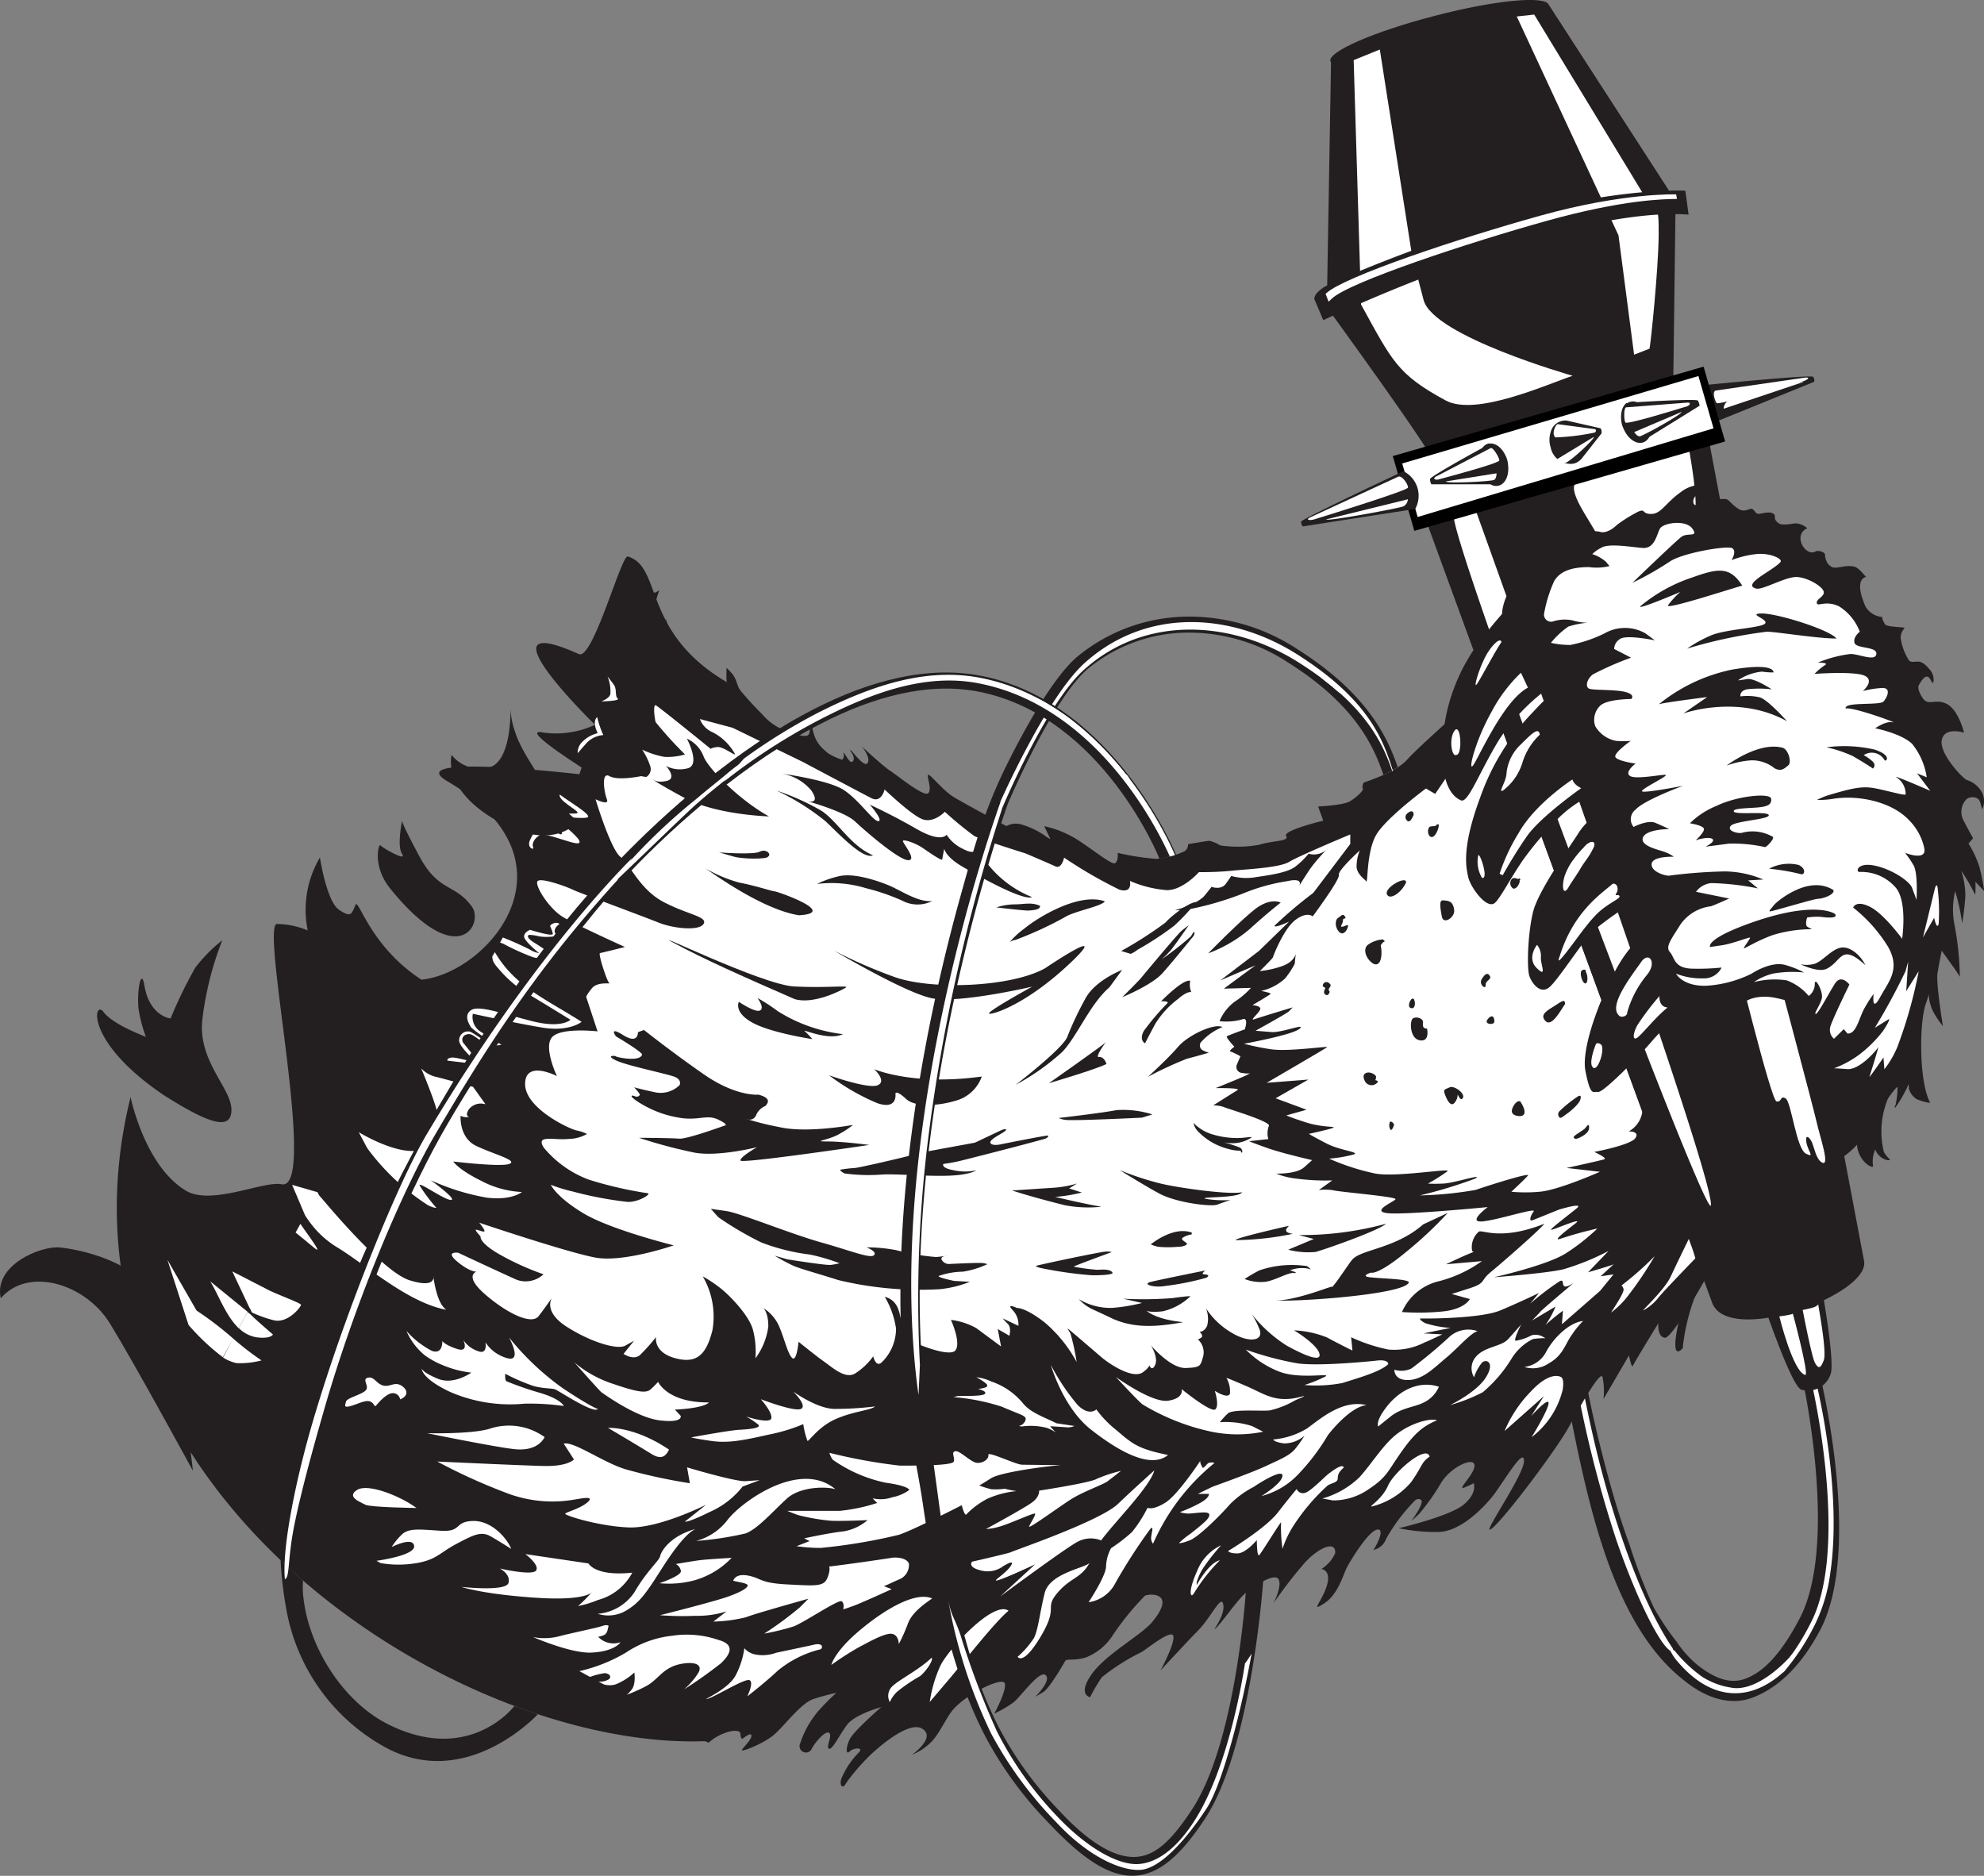
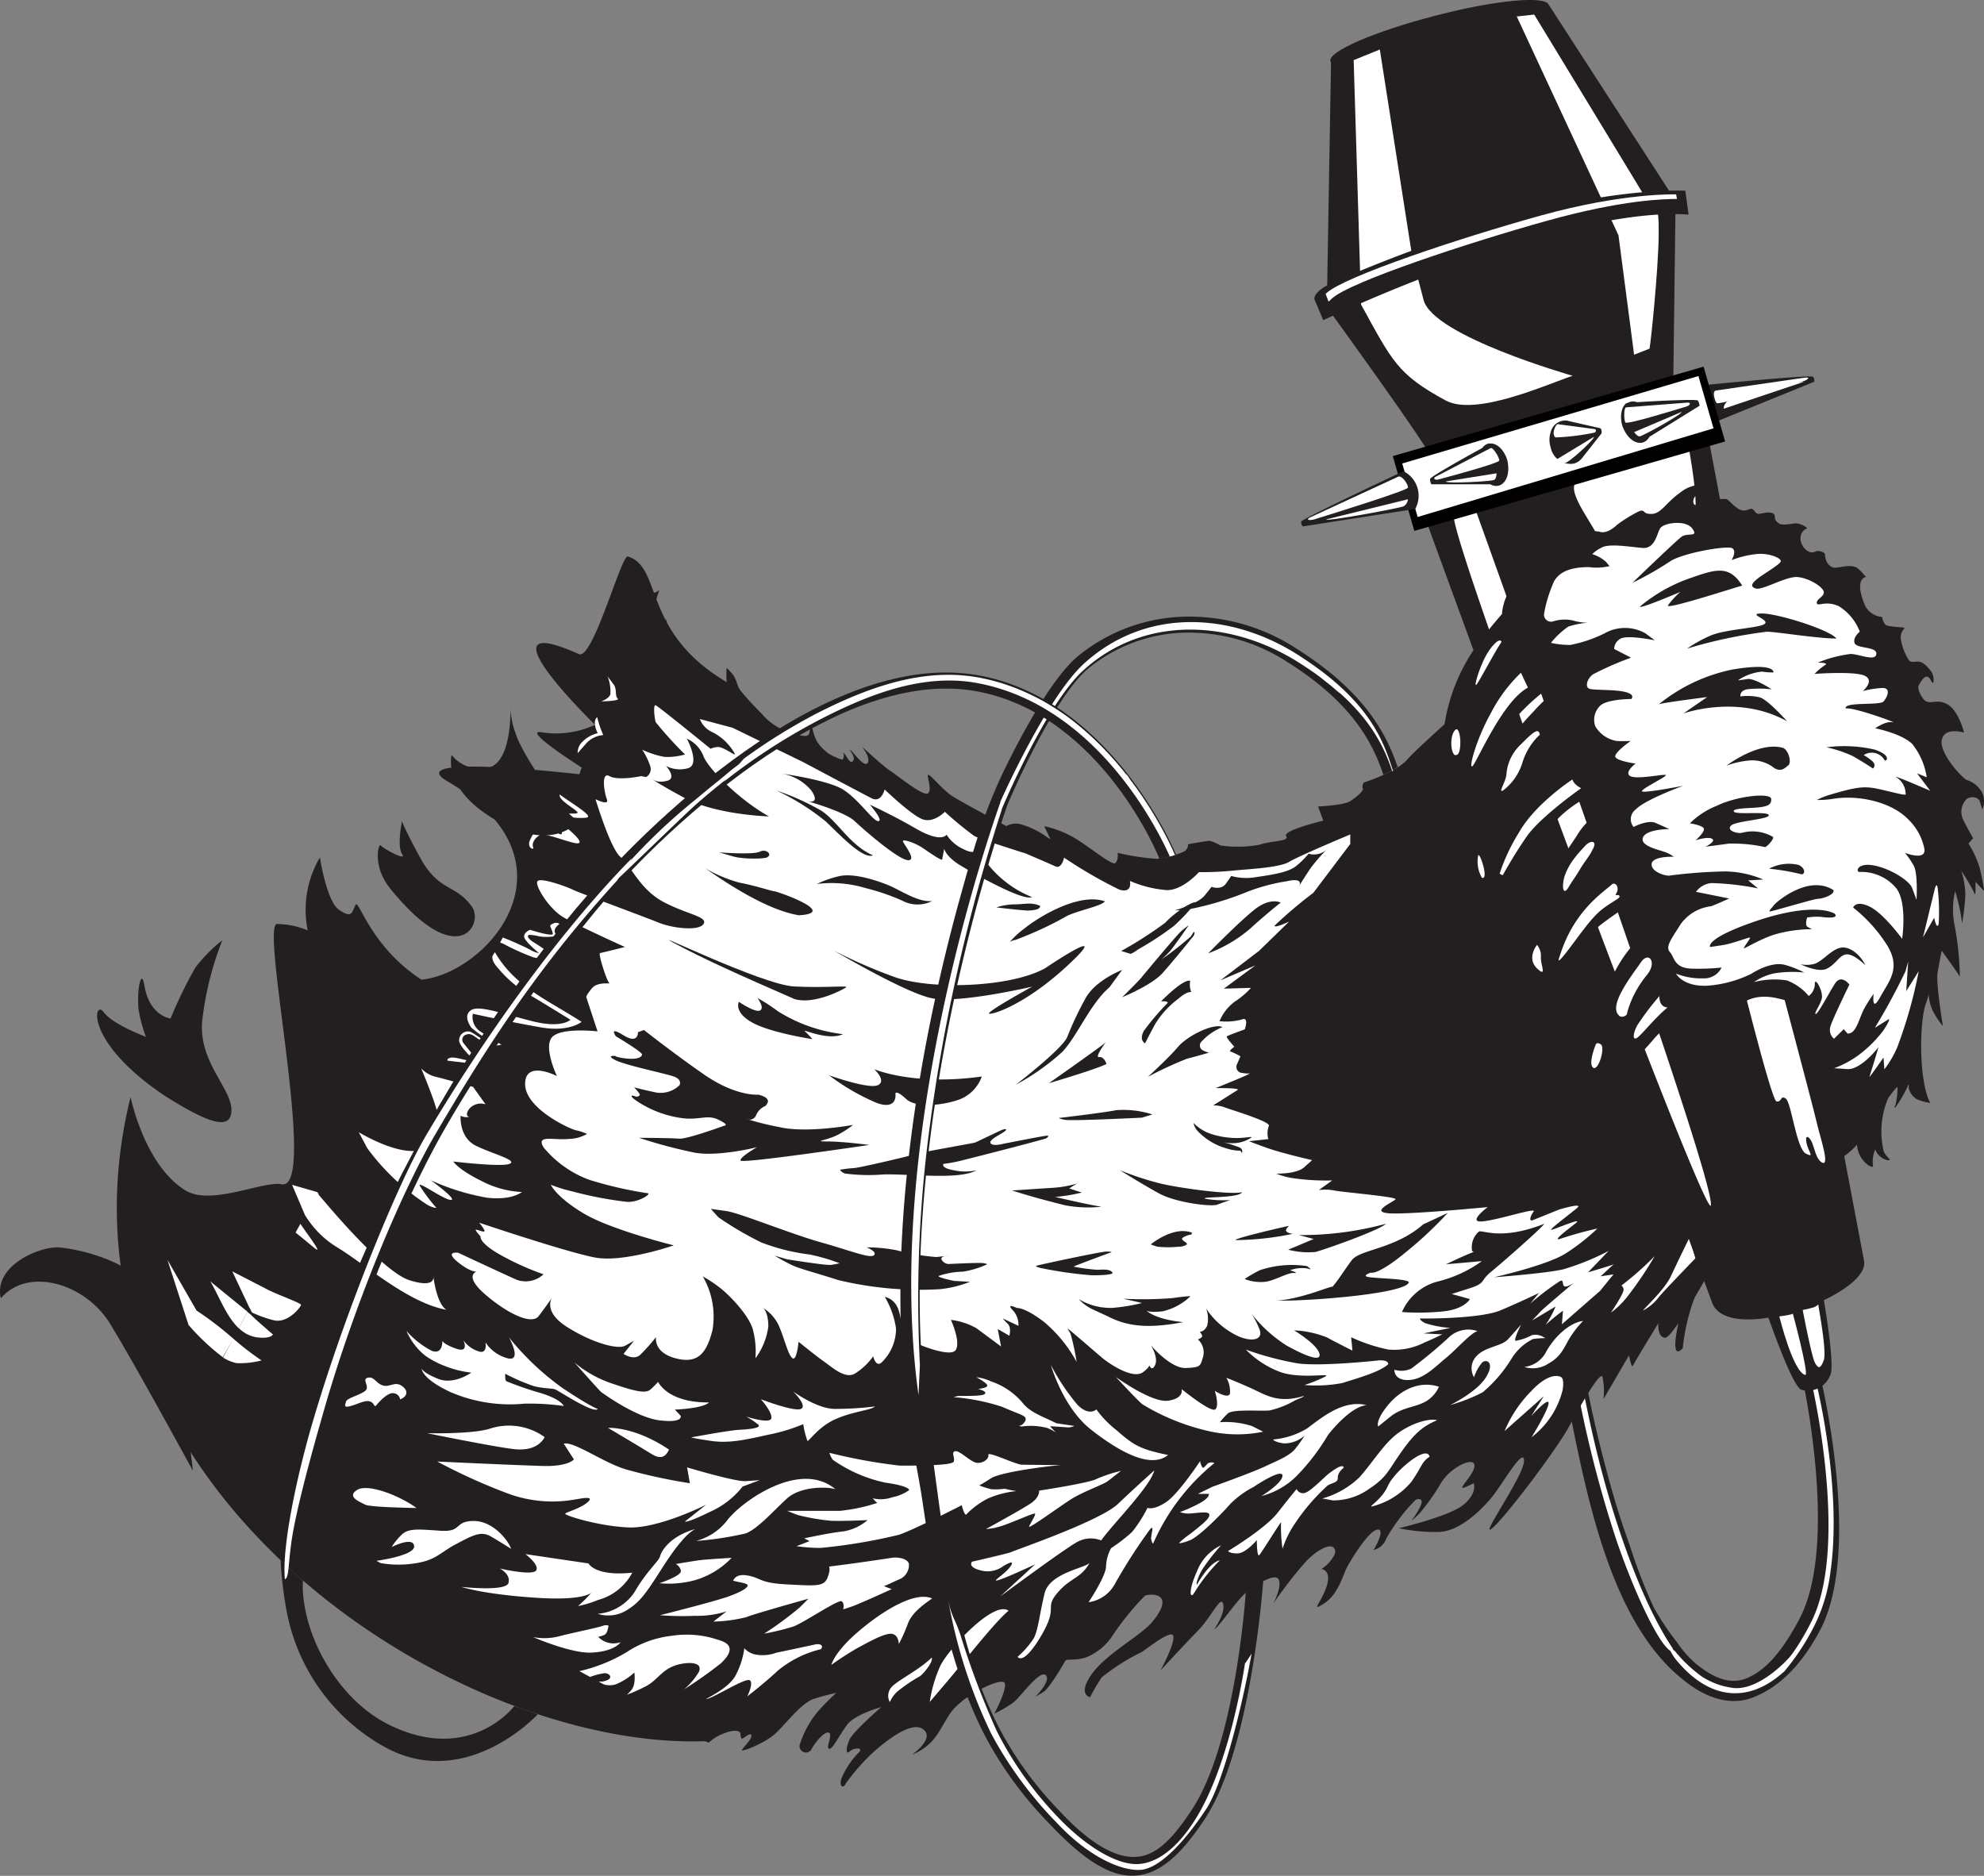
<svg xmlns="http://www.w3.org/2000/svg" viewBox="0 0 227.6 215.2">
  <rect x="0" y="0" width="227.6" height="215.2" fill="#808080" stroke="none" />
  <defs>
    <style>.cls-1,.cls-2{fill:#231f20;}.cls-1,.cls-4{fill-rule:evenodd;}.cls-3,.cls-4{fill:#fff;}</style>
  </defs>
  <title>gorilla arm</title>
  <g id="Layer_2" data-name="Layer 2">
    <g id="Layer_1-2" data-name="Layer 1">
      <path class="cls-1" d="M34.76,181.35a10.46,10.46,0,0,0,.08,2.19c.7,5.61,4.57,11.69,9.64,14.25,9.38,4.74,14.53-2.07,14.53-2.07l2.69.94s-8.26,9-17.69,3.69a22.57,22.57,0,0,1-11.2-15.93,43.72,43.72,0,0,1-.62-5.4Z" />
      <path class="cls-1" d="M84.91,79.09c-11.57-5.82-8.68-14-12.89-15.25-.74-.22-4,11.91-5.61,11.2-12-5.38,1.85,8.11,1.85,8.11a10.61,10.61,0,0,1-6,.88c-3.06-.61,6,5,6,5s-22.77-2.81-16.92.61c15.71,9.18,4.68,22-3,22.75-5.92-3.87-7.2-9.38-7.56-8.58-.44,1-.46,1.53-1.89.56s-2.19-6-2.19-6a11.81,11.81,0,0,0-1.4,8.37,9.35,9.35,0,0,0-3.59-.74c-1.73.91,4.78,30.68.59,29.86-2.11-.41-8.08,2.5-11,.72-4.73-2.86-6.32-10.73-6.32-10.73C4.08,170,52.09,201,81.17,199.74,81.17,199.74,64.69,109.48,84.91,79.09Z" />
      <path class="cls-1" d="M164.62,1.81c-6.93,1.79-12.32,4.12-12,5.21s6.13.54,13.06-1.25S178,1.65,177.67.56,171.55,0,164.62,1.81Z" />
      <path class="cls-2" d="M206.77,158.17s4.2,18.89-.32,27.51c-2.23,4.25-4.22,6.13-6.16,6.88-1.78.7-3.63,0-5.66-1.63a12.49,12.49,0,0,1-2.28-2.57,30,30,0,0,1-2.63-3.94,62.11,62.11,0,0,1-2.77-7.17c-.93-2.54-1.73-5.13-2.43-7.71-.41-1.52-1.36-5.07-2.07-8.52s-1.63-7.18-2.07-8.79l-2.38.15c2.9,10.55,4.44,32.09,15.23,40.43,2.55,2.07,5.36,2.9,7.86,1.93s5.29-3.12,7.74-7.79c4.84-9.23,0-29,0-29Z" />
      <path class="cls-3" d="M208,159.44c.64,3,3.79,19-.3,26.79a28.3,28.3,0,0,1-2.82,4.49c-.09.4-.19.78-.3,1.15a26.46,26.46,0,0,0,3.58-5.41,18.87,18.87,0,0,0,1.82-6.09c1.39-9.58-1.57-21.5-1.58-21.54l-.08,0-.32.59Zm-16.31,30,.17-.31.21.31A.39.39,0,0,1,191.71,189.4ZM207.91,159l.11.49.32-.59-.43.1Zm-16,30.14-.17.31c-1.33-.57-4.15-6.48-6.29-12.7a135.15,135.15,0,0,1-4-14.93c-.73-3.52-1.59-6.82-2-8.36l.88-.24c.69,2.52,1.56,8.62,3.45,15.7S188.57,184.2,191.88,189.09Z" />
      <path class="cls-1" d="M196.49,145.22c-.27.48-4.59,8.33-5.49,8.25s-.76-1.66-.76-1.66-2.78,4.53-2.92,4.88-.45-1.19-.45-1.19l-2.92,5a8.16,8.16,0,0,0-.12-2.56c-.28-.63-2.42,3.11-3.84,5.73s-7.44,10.6-8.87,11.7,3.73-6.1,3.71-7.79-2.56,2.84-3.76,4.27-3.62,3.82-6,3.9a20.73,20.73,0,0,1-4.61-.43s5.91-1.37,7.5-2.75,1.08-2.44,1.08-2.44.42-.13-.89.46,1-1.38,1-2.45-2.64.08-3.81,1.94a24.45,24.45,0,0,1-2.53,3.58c-.44.44-.9.81-.9.81s1.63-2.13,1.06-2.44a.59.59,0,0,0-.65.11,21.15,21.15,0,0,0-3.3,4.38,2,2,0,0,1-1.49,1.3c-.23.51,1.53-2.34.55-2.35s-3.05,3.39-3.53,4.28-1,3.13-2.65,4.2-.28-.16.3-2-.61-1.95-.61-1.95a4.15,4.15,0,0,0,1.58-1.82c.09-1.45-1.76-.72-3.4,1a51.6,51.6,0,0,0-3.69,4.77s1-1.89.61-2.74-2.77.68-3.77,1.52-2.61,3.25-3.39,4,1-1.2.81-2.59-1.36,1.35-2.89,2.91-4.32,4.59-4.32,4.59,1.77-3.26,1.45-4-3.4,1.85-3.72,1.94a23.78,23.78,0,0,0-4.46,2.84,20.18,20.18,0,0,0-1.35,2.29s-1.47-.28.17-2.62,5.64-4.45,6.95-6c3-3.63-.62-3.24-.85-3a31.72,31.72,0,0,0-3.62,4.44,6.53,6.53,0,0,1-3.14,2.62c-1.49.44-2.18.07-2.38.43s-1.81,3.13-2.5,3.54l-.92.54s1.89-1.84,1.2-2.48-2.86,2.46-3.68,3.11a13.71,13.71,0,0,1-2.22,1.3s1.45-2.66,1.21-3.47-4.46,1.22-6,3.09c-.75.91-1.42,2.54-2.37,3.56a6.45,6.45,0,0,1-2.27,1.53s2.85-2,1.13-3-5.88,3-5.88,3a24.43,24.43,0,0,0-2.82,3.26c-.4.82-.85.21-.49-.63a9.45,9.45,0,0,1,1.9-2.83c.74-.69-.56-.61-1-.17s-.46-.41,0-1.38,3.63-3.71,3.63-3.71-3,.82-3.9,2-1.68,2.89-2.09,2.78.43-1.55,0-1.83-1.65,1.13-2,1.86a.73.73,0,0,1-1.31-.66,11,11,0,0,1,2.06-3.68,27.34,27.34,0,0,1,2.08-2.1,23.79,23.79,0,0,0-2.63.71c-1.49.49-3.41,3.2-4.62,4.18s-3.81,2-3.57,1.63,1.1-1.17,1.08-1.61-.75.17-1,.33-.27-.65-.27-.65-.23-.54-1.73,0a5.46,5.46,0,0,0-1.9,1.12L44.51,185.39,23.8,166.46l37.34-61.64L72.9,69.52c.16.21,1.86-1.67,2.07-1.55s.67-.29.67-.29-1.79,5.06-.59,5.23S76.42,71,76.42,71s.66,4.29,1.38,5.29,1.64,2.5,2.49,1.66.34-1.42.34-1.42,1.14,1.81,1.59,2.34,1,.93,1.13.64a3.91,3.91,0,0,0,0-1.41,14.12,14.12,0,0,1,0-1.48,7.6,7.6,0,0,1,.65.68c.47.54.53,1.27.86,1.82a37.3,37.3,0,0,0,2.57,2.81,6.46,6.46,0,0,0,2.81,1.94c1.86.67,2.54.77,2.63.13s.15-1.31.15-1.31c.37,2,.62,2.64,2,3.74a7,7,0,0,0,1.57.72c.17,0,.3-.59.16-.74s.13,0,.24.21c.24.38.59,1,.84.72.4-.44-.37-1.32-.37-1.32a.72.72,0,0,1,.35.27c.51.59,1.42,1.7,1.72,1.25.41-.65-.69-1.92-.69-1.92s2.45,2.27,3.27,2.8S106,91.47,106.48,91s-.22-2,0-2.11,1.65,1.76,2.9,2.53,6.07,3.35,6.07,3.35a2.25,2.25,0,0,1,1.6-.22,9.44,9.44,0,0,1,2.84,1.33,2.63,2.63,0,0,0,.61.38l-.71-1.48a11.93,11.93,0,0,1,3,1.09c1.72.87,4.75,3.48,5.15,3.15s.27-1.18.27-1.18a28.32,28.32,0,0,0,4.47.69,10.25,10.25,0,0,0,3.15-.84.9.9,0,0,0,.46-.84s2.16-.39,2.47-.39a4.22,4.22,0,0,1,1.2.52,13.44,13.44,0,0,0,4.51-.07c1.48-.49,3.49-.36,3.07-1s4.26-1.76,4.26-1.76l-.59-1.63s2.89-.12,3.68-.61,1.6-1.26,1.45-1.47.11-.67.11-.67,3.71-1.16,5-2.65,9.35-8.56,9.35-8.56l1.38,4.49Z" />
-       <path class="cls-4" d="M188.41,127.5a3.06,3.06,0,0,1-1.57,2.3s1.3-.05.77.76-4.72,1.59-4.72,1.59,1.53.7,1.16.84-4.34,1-4.34,1l3.83.44s-4.8,2.13-6.93,2.29a18,18,0,0,1-3.23,0s1.53-1.42,1.9-1.85-4.68,1.18-6,1.64a42.6,42.6,0,0,1-6.4.63,52.4,52.4,0,0,0,6.35-1.93c1.05-.62-2.4.51-3.62.57s-1.8,0-1.8,0a20.79,20.79,0,0,0,2.24-1.41c.44-.4-5.72.7-8.24.27a26.34,26.34,0,0,1-5.34-1.72,14.75,14.75,0,0,0,2.9-.5c.49-.29-1.64-.43-3.22-1.25s-2-1.09-2-1.09,2.5-.54,2.81-.71-1.25,0-3.15-.61-2.24-.8-2.24-.8l2.31-.65L146.33,126l3.76-2.15-4.78.37s6.7-3.9,6.93-4.08-4.51.56-6.53.22a28.07,28.07,0,0,1-3-.62s5.52-1,6.36-1.71-2,.46-3.21.37l-1.83-.15s3.62-2,3.84-2.23.42-.45.42-.45-3.78,1.14-4.39,1.36.46-.66.66-1.1-.88-.52-.88-.52,2-1.17,2.08-1.29-1.09-.34-1.09-.34a5.91,5.91,0,0,0,2.76-1.44,10.59,10.59,0,0,0,1.1-1.67c0-.09.12-1.17.12-1.17s-.12.89-1.48,1.4a10.54,10.54,0,0,1-2.64.6s1.47-1.45,1.49-1.56,1.22-3.26,2.57-4.29,2-.42,2-.42,3.15-4.24,3-4.75S156,97.56,156,97.56a4.64,4.64,0,0,0-.37,2c.16.87,1,1.35,1.09,1.54.23.38,0-3.45,1.21-5.41s5.65-5.23,5.65-5.23l1.06.62s1.67-2.45,1.76-2.61,5.67-5.45,5.67-5.45Z" />
      <path class="cls-4" d="M178.84,138.77l-3,1.21c-.49.2-.28-.5.1-1s-4.42,1.08-6,1.15.73-1.65.73-1.65-9.17.89-11.37.71.63-1.32.79-1.61-6.2-.82-7-1a5.41,5.41,0,0,0-1.8-.05l1.54-1.11a25.81,25.81,0,0,1-4.14-.21,8.66,8.66,0,0,1-2.29-.57s2.31.07,3.2-.72.92-.83.92-.83-3.37-.77-5-1.34-2.23-.83-2.23-.83l2.21-.24a2.43,2.43,0,0,1,.06-1.51c.31-.5-4.84-2-5.17-2.17a3.79,3.79,0,0,0-1.21-.19l2.79-1.76c.39-.26-2.52-.22-2.52-.22s3.2-1.28,3.7-1.56.27,0-.63-.18a.69.69,0,0,1-.65-.91l.43-1a8.52,8.52,0,0,0-1.16-.56c-.25,0,.46-.54.46-.54s-1-1.08-.86-1.19,2.06-.8,2.06-.8.53-1.5-.35-1.13a6.74,6.74,0,0,1-2.55.19,5.36,5.36,0,0,1,1.72-2.22,9.44,9.44,0,0,0,1.89-1.6l-3.11.09,3.62-2.67L140,112.47l4.43-3.38,3.45-3.36s-1.72.81-1.66.46a50.84,50.84,0,0,1,4.44-3.76l4.24-5.61,0-1.09s-5.89,2.46-7,3.14-4.8.84-6.36,1a34.56,34.56,0,0,1-4,.18s-1.8,2.05-3.64,2.07a13.12,13.12,0,0,1-4.28-1.06s.35,1.47-1.21,1a52,52,0,0,1-6.34-3.67s-.27,1.34-1,1-3.41-1.48-3.41-1.48-5.17-1.62-5.89-2a40.14,40.14,0,0,1-3.38-2.78s-1.31,1.38-2.63.83-4.28-3.39-4.28-3.39-.36,1.59-1.51,1-7.93-4.19-7.93-4.19l-8-3.89-3.75-1a2.66,2.66,0,0,0,1.47,1.52,6.14,6.14,0,0,1,2.56,2.5c0,.23-1.36-.87-2-.81s-.79.21-.79.21-6-4.88-6.31-5-.15,1.45,0,1.94a45.69,45.69,0,0,0,3.36,3.7,7,7,0,0,1-2.37.28A10,10,0,0,1,73.67,86a7.9,7.9,0,0,1,.91,1.85,1.06,1.06,0,0,1-.45,1.29l-.58-.1s-2.65.56-3.63,0-.62,1.84-.3,2.65-1.3,0-1.3,0,1.71,5.7,2.86,6.62,2.22,3.76,5,5.2,5,1.64,4.54,2.47-3.39.58-5.2-.15-9.09-3.41-9.8-3.76-3.83-1.49-4.08-.94,1.36,3.12,2.94,4.07,7.11,3.44,7.11,3.44-2.62.66-2.86.7.81,3.3,1.07,3.44-1.33-.22-2,.6-.65,1-.65,1l1.3,3.94s-4.17-.48-5.21.66.55,4.47.55,4.47-3.65-1.9-3.65.91,5.11,5.16,5.87,5.32a4.89,4.89,0,0,1,1.23.41,4.35,4.35,0,0,1-2.1.57c-1.68.19-3.83-.55-2.86,1a12.31,12.31,0,0,0,5.19,3.68,44.8,44.8,0,0,0,6.66,1.54c.69,0-1,1.09-2.28,1a42.35,42.35,0,0,1-6.25-1.19,17.09,17.09,0,0,1-2.51-.77s.6,1.39,3.75,3.28,10.35,3.67,10.35,3.67-5.76,2-9,1.4-13.32-4-13.32-4,.6.71.61.95-.93-.23-1-.13.55.75.55.75-.25.71,2.29,2.13a31.35,31.35,0,0,0,4.93,2.22,3,3,0,0,1-3.07.63c-1.65-.73-6.71-3.1-6.71-3.1s-1.58-.22-.13,1,2.22,1.17,2.22,1.17-1.52.45,1.06,2.66S61,152,61.78,151s1.55-2.14,1.55-2.14-1.11,1.57,1.7,3.36,5.83,2.66,6.71,2.15l1-.56-1.21,1.51s1.14.79,1.89.13a21.06,21.06,0,0,0,1.84-2.06s-.34,1.73,2.18,2.42,3.59-.43,4.29-3.2a9.16,9.16,0,0,0-1.11-6.18,15.39,15.39,0,0,1,2,1.33c1.11.86,3.22,3.07,3.72,4.67a9.79,9.79,0,0,1,.32,3.4,7.83,7.83,0,0,0,1.48-3.66c0-1.69-.59-2.11-.59-2.11a4.65,4.65,0,0,1,1.83,2.1c.62,1.45,1,3.2,1.51,3.64s.72-1.87.72-1.87,2,1.63,2.93,2.28,2.38,2,3.5,1.39a7.33,7.33,0,0,0,2.13-2s.32,1.36,1,.67a5.4,5.4,0,0,0,1.62-3.85,9.78,9.78,0,0,0-1.29-3.64,2.07,2.07,0,0,1,1.38,1.05c.56.94.57,3.34,1.29,3.81s4.8,2.15,5.45,1.26-.53-3.48-.53-3.48a8,8,0,0,1,2.9.94l2.85,2.11-.38-2,1.33.77s.28-.91-.19-1.38a6.65,6.65,0,0,1-.57-.61l1.8.85a2.38,2.38,0,0,0-.67-1.81c-.81-.87.51-.23.51-.23s.87-.12,3.12,1.61a15.81,15.81,0,0,1,3.72,4.58,27,27,0,0,0-.7-3.24l-.35-.61c0-.06,2.51,2.12,4,3.39,1,.82,3.54,2.45,4.66,1.63.7-.51.73-.79.73-.79s.29.79.67-.06-.49-2.23-.49-2.23,2.25,2.67,4,2.6,1.65-.21,2-1.34a2,2,0,0,0-.61-1.94s.53-.18.49-.42a1,1,0,0,0-.3-.46s.51.07.87-.68a3.24,3.24,0,0,0-.13-2,8.82,8.82,0,0,0,2.92,2.78c2,1.23,3.88,1,3.15-.54a9.36,9.36,0,0,0-.83-1.6,16,16,0,0,0,4,3.62c2,1.11,4.08,2,3.76.9s-2.9-2.64-2.9-2.64a11.54,11.54,0,0,1,3.77.81c1.25.68,2.93,1.51,2.93,1.51l-.15-1.53a18.91,18.91,0,0,0,4.26,1.41,7.59,7.59,0,0,0,4.2-.83c.36-.12,2-.91,2-.91l-2.15-.11,3.09-.63a12,12,0,0,1-2.92-.55c-.67-.37-.58-.53-.58-.53l1,0s6,0,8.22-.93,4.43-2,4.43-2l-1,1.22A31.54,31.54,0,0,1,178.9,147c.83-.48-.24,1.37,1.62.19,0,0-3.57,3-3.82,3.3s-.95,1-.95,1l2.7-1.6A10.75,10.75,0,0,1,177.3,152a23,23,0,0,1,2-1.63l-.12,1.55,4.38-3.83,1.54-1.89-1.48.22s1.6-1.5,1.56-1.41-3,.95-3,.95l2.35-2.45a28.21,28.21,0,0,1-5.2,2.11c-2,.47-7.94.91-7.94.91s6.1-1.36,8.28-2.77a24.21,24.21,0,0,0,3.58-2.82,41.59,41.59,0,0,0-4.11,1.13c-1.34.5.69-1,1.63-1.75s-2.43.72-2.8.77,2.07-1.77,2.93-2.49S178.84,138.77,178.84,138.77Z" />
      <path class="cls-1" d="M149.93,145.25a11.56,11.56,0,0,0-5.43.48,16.62,16.62,0,0,0-1.72,1,5.07,5.07,0,0,0,2.46.31c1.16-.21,2.54-1.07,3.19-1s-.23-.28-.46-.3a3.8,3.8,0,0,1,2.1-.2C150.73,145.81,149.93,145.25,149.93,145.25Z" />
      <path class="cls-4" d="M189.82,144.11a42.62,42.62,0,0,1-3,4.47,9.88,9.88,0,0,1-2,2c.07-.16,1.55-2.28,1.43-2.7s-.27-.38-.27-.38A37,37,0,0,0,189.82,144.11Z" />
      <path class="cls-4" d="M194.49,144.36s-3.26,3.36-4.15,4.39a5.62,5.62,0,0,1-1.84,1.59c0-.14,2.45-2.36,3.17-3.91s2.16-4.49,2.16-4.49Z" />
      <path class="cls-4" d="M175.7,164.88a9.76,9.76,0,0,0,3.56-5.41c.23-1.39-.19-1.49-.19-1.49s-1.17-.81-3.47,1.67a14.6,14.6,0,0,0-3,4.52l4.51-4-1.46,2.29s2.07-2.3,2-1.46S175.7,164.88,175.7,164.88Z" />
      <path class="cls-4" d="M181.61,151.54a10.73,10.73,0,0,0-1.32,1.63c-.79,1.13-1,2.34-2.64,3.25a3.22,3.22,0,0,1-2.78.4,3.24,3.24,0,0,0,2.46-1.66C178.12,153.64,179.87,151.77,181.61,151.54Z" />
      <path class="cls-4" d="M175.85,153.62a6,6,0,0,0-2.42,2.2,15.83,15.83,0,0,1-3.33,3.9,19.45,19.45,0,0,1-3.74,1.47s3-1.44,4.09-3.16.06-2.19-.44-1.7a5.19,5.19,0,0,0-.91,1.67,2,2,0,0,1,.26-2.4c1-1.12,2.87-1.12,3.63-1.95s1.51-1.7,1.51-1.7-.91,1.79-.63,1.87a6.09,6.09,0,0,0,1.85-.64,1.81,1.81,0,0,1,1.14.1l.44.24A8.36,8.36,0,0,0,175.85,153.62Z" />
      <path class="cls-4" d="M169.5,152.71c-.83.24-2.31,2-3.6,3.06s-2.62,2.5-4.32,2.55-1.62-1.18-1.62-1.18a2.71,2.71,0,0,0,1.95-.14,53.88,53.88,0,0,0,4.23-3.51A3.25,3.25,0,0,1,169.5,152.71Z" />
      <path class="cls-4" d="M165.07,159.09a3.62,3.62,0,0,1-1.92,1.89c-1,.46-2.41.56-3.59,1.5s-1.45,1.17-1.45,1.17-.39-.54,1-2.31S162.73,158.32,165.07,159.09Z" />
      <path class="cls-4" d="M164,167.11c-1,.69-.81,1.08-2.11,2.91a8.65,8.65,0,0,1-4.53,2.81c-.35,0,1.18-.81,1.87-2.39S163.66,165.67,164,167.11Z" />
      <path class="cls-4" d="M164.85,162.93c-1.3.59-2.3,1.11-4,3.51s-1.72,3-3.82,4.39a7.11,7.11,0,0,1-4.12,1.3l-1.21-.22a10.05,10.05,0,0,0,4.26-2.44c1.51-1.69,2.75-3.8,4.34-5S164,162.67,164.85,162.93Z" />
      <path class="cls-4" d="M154.16,168.36c-.93.8-.59,1.16-.75,1.46s-.92.41-1.15.64a23.21,23.21,0,0,0-3.78,4.43,11.1,11.1,0,0,0-1.35,2.79,16.58,16.58,0,0,1-.17-3c.15-.44-2.22,3.44-2.5,3.72s-.28-1.72-.28-1.72-1.27,1.53-2.23,1.53-1.06-.28-1.06-.28,4.25-2.54,5.7-4.41,2.16-2.69,2.16-2.69a.79.79,0,0,0,1,.42c.68-.22,2.31-1.94,2.78-2.27S154,167.88,154.16,168.36Z" />
      <path class="cls-4" d="M156.77,161.2c-1.86.16-4.24,3.17-4.44,3.45a24.69,24.69,0,0,1-3.49,4.58,8.87,8.87,0,0,1-4.13,2.4s2.41-1.47,2.41-2.34-3,1.07-3.26,1.27a10.77,10.77,0,0,0-2.75,2c-.94,1.09-3.54,3.72-4.6,4.14s-1.26.32-1.26.32a10.64,10.64,0,0,1,1.32-1.07c1.53-1.21,2.3-1.83,2.14-2.25s-1.94,0-2.57-.07a2.84,2.84,0,0,1-.78-.16,16.48,16.48,0,0,0,2.39-1.09c1.05-.6.93-1,.93-1l-1.27,0,1.69-.82s4.53-1.62,6.05-2.34,2.86-1.22,3.5-2.09a12.81,12.81,0,0,0,1-1.43,3.5,3.5,0,0,1-2.35.89c-1.18-.16-1.24-.45-1.24-.45a9,9,0,0,0,3.86-1.25C151.47,162.77,154,160.52,156.77,161.2Z" />
      <path class="cls-4" d="M149.6,160.14c-.09.16-.6.3-1.06.53a10.37,10.37,0,0,1-2.9,1.14c-1.09.1-4.24-.18-4.79.35a8.52,8.52,0,0,0-.91,1,9.74,9.74,0,0,1,3.71.45l1.26.64a14.72,14.72,0,0,1-5.93,0,25.55,25.55,0,0,1-7.87-3.11c-.36-.2-3.1-3.17-3.1-3.17s4.12,3,6,2.72,1.54-1.33,1.54-1.33,3.38,2.75,3.87,2.32-.06-2.12-.06-2.12,1.55,1,1.74.3a3.11,3.11,0,0,0-.41-1.79s.34.1,2.41,1S146.47,161.09,149.6,160.14Z" />
      <path class="cls-4" d="M139.94,179a20.62,20.62,0,0,0-2.95,3.74c-.41.75-.76-.07.32-2.46a5.45,5.45,0,0,1,2.77-3,25.28,25.28,0,0,0-2,2.53,6.16,6.16,0,0,0-.8,1.72l0,.32S138.67,179.26,139.94,179Z" />
      <path class="cls-4" d="M126.32,176.72a3.19,3.19,0,0,0-2.8.21c-1.5.83-8.78,6.22-8.78,6.22l4-3.68s-3.22,1.51-4.2,1.8.74-.64,1.39-1.59-.85,0-.85,0a3,3,0,0,1-2.57.48c-1.57-.38-1-1-1-1s4.39-1,4.51-1.11,10.13-3.52,12.22-5.51,4.18-3.85,4.18-3.85C131.91,170.59,127.87,174.6,126.32,176.72Z" />
      <path class="cls-4" d="M134,166.92c-3.32-.68-4-1.18-5.89-2.82a12.23,12.23,0,0,1-2.34-2.41s-.8.83-2.15-.51a25.09,25.09,0,0,1-3.07-4.59s1.38,4.89,4.61,7.42S132,168.55,134,166.92Z" />
      <path class="cls-4" d="M139.32,167.84a.92.92,0,0,0-.68,0c-.21.09-.58.72-.7.5-.36-.62-.23-.77-.23-.77s-2.54,3.87-4,4.8-2.07.61-2.07.61a15.29,15.29,0,0,1-1.77,2.77,19.41,19.41,0,0,1-2.41,1.86,4.73,4.73,0,0,0-.58,2.2c-.15,1.23-2,4-2,4a4.09,4.09,0,0,0,3.09-2.23,63.47,63.47,0,0,1,3.8-5.92c.81-1.12.21.5.29.92s.22.51.22.51A24.57,24.57,0,0,1,139.32,167.84Z" />
      <path class="cls-4" d="M125,179.28c-.41.6-4.58,1.15-5.16,3.49s-.73,4.21-1.25,5.18a10.2,10.2,0,0,1-1.85,2.12s.6,1.12,2.67-2.36.35-3.12,1.87-4.94S124,181.12,125,179.28Z" />
      <path class="cls-4" d="M115.7,184.79c-1.55,1.25-5.18,5.92-6.87,7.91l-2.17,2.55a15.52,15.52,0,0,1,1.2-4.12C108.78,189.2,114,183.54,115.7,184.79Z" />
      <path class="cls-4" d="M159.26,156.49c-.89.91-3.85,1.71-5.25,2.17a16,16,0,0,1-4.36.23,15.81,15.81,0,0,0,2.44-1c.55-.38-3,.35-5.3-.52a10.86,10.86,0,0,1-3.87-2.54,36,36,0,0,0,5.94,1.58c2.64.37,9-.31,9-.31S159.22,155.88,159.26,156.49Z" />
      <path class="cls-4" d="M127.07,169.93c-.5.38-2.83,1.2-4.19,2.06s-5,3.54-4.82,3.12.77-1.3.68-1.46-3.07,1.24-4.17,1.51a6.14,6.14,0,0,1-1.46.25s4.23-2.3,5.22-3,.87-1.4.87-1.4,5.76-.88,6.57-1.33a16.39,16.39,0,0,1,2.83-.94Z" />
      <path class="cls-4" d="M121.19,163.28c-1.66-.82-3-1.24-3.86-2.32a8.1,8.1,0,0,0-3.63-2.48A5.39,5.39,0,0,0,112,158s1.21.63,1.26.94-1.07.4-1.07.4,1.12.26.78.58-2.89.18-3.15.25l-.43.11a24.17,24.17,0,0,1,5.54,1.1c1.75.77,2.42.92,2.67,1.22s-.27.89-.57.94.18.11.18.11a7.41,7.41,0,0,1,2.92.17,5.9,5.9,0,0,1,1,.51,7.13,7.13,0,0,1-.66-.71s1.68.1,2,.13a1.76,1.76,0,0,0,.78-.16Z" />
      <path class="cls-4" d="M121.94,168.08c-.36-.06-7,.71-8.25,1.51s-1.36.82-1.36.82a9.81,9.81,0,0,0,1.41.44,7.6,7.6,0,0,0,1.53-.06,10.47,10.47,0,0,0,1.35.27,10.84,10.84,0,0,0-3.31.86,9.35,9.35,0,0,0-2.4,1.76c-.23.44-.58-1-.58-1s-5.33,2.75-7.19,3.39a63.49,63.49,0,0,1-9,1.51,19,19,0,0,1-2.76-.2l1.49-.58-.61-.32s3-.65,4.52-.8a5.71,5.71,0,0,0,2.75-1.29s-3,.14-4.26.07a24.32,24.32,0,0,1-3.61-.62c-.28-.06-1.34-.51-1.34-.51s4.2,0,6,0a20.57,20.57,0,0,0,4.32-.91,3.72,3.72,0,0,1-.52-.53,4,4,0,0,0,2.24-.12,5,5,0,0,0,1.92-.81c.09-.16-.48-.56-2.68-.86a16.42,16.42,0,0,1-6.06-2.63,2.38,2.38,0,0,1-.39-.8,62.22,62.22,0,0,0,8.08,1.47c2,0,6,0,6.18-.46s-.35-1.07.17-1.19,1.77,1.26,2.49,1.33,1.41-.47,1.31-.92,3.15,1.11,3.83,1.13S121.94,168.08,121.94,168.08Z" />
      <path class="cls-4" d="M106.88,190.17c.21.33-.67,1.59-1.33,2.12a18.21,18.21,0,0,0-2.66,1.81,3.55,3.55,0,0,0-.81,1.17,1.5,1.5,0,0,1,.25-1.78C103.13,192.69,105.41,191.59,106.88,190.17Z" />
      <path class="cls-4" d="M106.94,183.38c-1.78,1.2-2.52,2.08-2.83,3a20.48,20.48,0,0,1-1,2.23s0-1.13-.88-1.18-2.87,1.12-3.77,1.58A35.51,35.51,0,0,0,95.37,191s.32-1.47,3.16-3.88S105,182.52,106.94,183.38Z" />
      <path class="cls-4" d="M103.25,181.15c-.47.18-1.73.82-1.85.8s.89.36.89.36-3.36,1.54-4.33,1.9-1.23.41-1.23.41.19-.7-.19-.92-4.36,2.47-5.51,2.89a27,27,0,0,1-3.36.82,39.2,39.2,0,0,0,4.07-3l1-1s-6.26,1.74-7.15,2.12a17.11,17.11,0,0,1-3.75.5l1.51-1.17a11.19,11.19,0,0,1-3.64.51,33.06,33.06,0,0,1-4-.07s6.13-1.53,7.86-2.15S86,182,85.7,181.77s-1.69-.36-1.59-.47.32-.83,1.79-.53,1.26.84,4.45,1,4.15.27,4.56-.73.2-1.32.2-1.32,3.07-.37,7.16-1c.58-.1,1.77,0,2,.67A1.79,1.79,0,0,1,103.25,181.15Z" />
      <path class="cls-4" d="M100.38,161.35c-.46.44-2.42.54-4.47,1.43s-3.11,2.61-3.28,2.52a9.28,9.28,0,0,1-.48-1.92,20.21,20.21,0,0,1-4,1.21c-2.88.65-4.62,1-6.6.71s-2.26-.4-2.26-.4,4.35-.81,5.51-.87,2.59-.2,2.19-.59a8.57,8.57,0,0,0-1.4-.93s2.8.91,2.9.18-1.21-2.17-1.21-2.17,3.84,1.48,4.61,1.11-.91-2-.91-2,2.66,1.94,4.69,2A36.93,36.93,0,0,0,100.38,161.35Z" />
      <path class="cls-4" d="M95.84,170.85c-.93-.32-4-.36-5.57,1.07s-3.34,3.48-4.74,4a37.28,37.28,0,0,1-5.68.86,6.67,6.67,0,0,0,3.64-2.45C85.15,172.22,91.79,167.44,95.84,170.85Z" />
      <path class="cls-4" d="M85.19,170.54a9.78,9.78,0,0,1-3.76,2.91c-2.72,1.34-2.85,1.1-2.85,1.1L81,172.63s-5.44,2.74-8.89,2.6-7.33-1.38-7.27-1.57,1.75-.57,2.61-1.36-1.13-.31-1.36-.3a14.73,14.73,0,0,1-7.63-.59,66.54,66.54,0,0,1-8.3-3.74s9.36.44,12.19.51,3.49-.75,3.49-.75l-1.17-1.81c1.17-.32,4.7,2.3,7.31,3a63.87,63.87,0,0,0,7.16,1.54l-.32-1.82s5.5,1.65,6.69,1.58l1.64-.11Z" />
      <path class="cls-4" d="M81.34,160.89c-.74.72-3.92.82-3.92.82l.66.71s.36.85-2.38.53-6.55-3.13-6.71-3.23-3.1-3.42-3.1-3.42a13.24,13.24,0,0,0,4.44,2.46c2.92,1,3.81,1.08,4.32.62a11.14,11.14,0,0,0,.85-.85S76.54,160.93,81.34,160.89Z" />
      <path class="cls-4" d="M76.75,166.3c-.28.59-.75,1.29-2,.51s-5-3-5-3S72.74,163.6,76.75,166.3Z" />
      <path class="cls-4" d="M68.59,161.64s-.66-.14-4-2.36a30.94,30.94,0,0,1-6.2-5.85s1.56,2.8-.14,2.4A4.39,4.39,0,0,1,55.69,154s.29,1.46-.87,1a3.29,3.29,0,0,1-1.66-1.25s.68,1.46-.74,1-1.68-.91-1.68-.91.1,1.58-1.18,1.14a9.84,9.84,0,0,1-2.93-2.29,7.38,7.38,0,0,0,2.11,2.8,9.77,9.77,0,0,0,2.09,1.14,11.77,11.77,0,0,0,3.24.84s-2,1.45-3.82.71S48.38,157,48.38,157s-.09,1.12,3.27,2.69a17.26,17.26,0,0,0,8.53,1.34,28,28,0,0,1,4.5.27s-.28-.76-2.67-1.49a37.85,37.85,0,0,1-3.91-1.35c-.2-.11-.14-.86-.14-.86a22,22,0,0,0,3.29,1.42c1.08.28,2,.24,2.4.36S68.05,162.22,68.59,161.64Z" />
      <path class="cls-4" d="M94.17,189.2a12.19,12.19,0,0,0-5,2.51c-1.34,1.27-3.44,2.9-3.44,2.9s.77-1.57.27-1.85-3.83,1.83-4.81,2.12,2.41-1,3.26-2.79a9.48,9.48,0,0,0,.94-3,2.26,2.26,0,0,0,1.28.72,4.45,4.45,0,0,0,2.36-.2s3.71-.78,4.41-.94S94.51,188.8,94.17,189.2Z" />
      <path class="cls-4" d="M78.47,193.81a49.38,49.38,0,0,0,4.24-3c1-.95,1.71-2.11-.25-2.66a11.21,11.21,0,0,0-5.38-.49,11.79,11.79,0,0,0-5.26,1.92,18.64,18.64,0,0,1-5.28,2.12l-.1,0,1.25.68a8,8,0,0,1,1.66-.43c.43,0,.9.34.51.69a1.89,1.89,0,0,1-1.2.27l.59.32a2.33,2.33,0,0,0,1.39,0,6.94,6.94,0,0,0,2.13-1.36s.21,1.35-.33,2-.62.59-.62.59a19.52,19.52,0,0,0,2.1-.92c1.42-.68,1.82-1.77,3.31-2.39,1.1-.46,3.57-.71,2.93.68A8.13,8.13,0,0,1,78.47,193.81Z" />
      <path class="cls-4" d="M71.18,188.4c-.14.25-1,1.09-3.36,1.19s-6.66-1.78-6.66-1.78a6.74,6.74,0,0,0,2.89-.07c1.52-.4,4.48-1,5-1.19s.83-.1.75.06-.08.85-.59,1a3.24,3.24,0,0,1-.59.17A2.44,2.44,0,0,0,71.18,188.4Z" />
      <path class="cls-4" d="M83.93,178.72a9.47,9.47,0,0,1-4.28,2.58,11.39,11.39,0,0,1-4,.33s2.55-.85,2.46-1.41a1.07,1.07,0,0,0-.59-.79s2-.35,2.83-.45S83.93,178.72,83.93,178.72Z" />
      <path class="cls-4" d="M79.76,175.41c-.87.46-2.06,1.74-3.89,4.62s-2.54,3.87-4.13,4.79a4,4,0,0,1-3.17.32,5.63,5.63,0,0,0,4.24-2.52c1.35-2.35,2.8-3.56,2.91-4.07S76.74,176.28,79.76,175.41Z" />
      <path class="cls-4" d="M72.53,180.42a6.28,6.28,0,0,1-3.92,3.13,12.16,12.16,0,0,1-2.3.7,14,14,0,0,0,1.54-1.55c.19-.33.09,1-6.15.61s-8.78-1.26-8.78-1.26,5.12.57,5.41-.45-1-1.66-1-1.66,3.74.87,4.17.23-1.23-1.88-1.23-1.88l7.24,1.07S68.24,180.87,72.53,180.42Z" />
      <path class="cls-4" d="M58.64,177.69c-.35-1-2.11-3.24-4.35-3.2s-1.22,1.29-3.78,1.12-3.69-.32-4.49.51a7.31,7.31,0,0,0-1.09,1.36s2.47-1.26,2.58-.11c.1.95-3.2,1.53-4.32,1.69l.47.26a11.94,11.94,0,0,0,3.66.07c2.71-.35,3-1.19,5-2.25s2.88-1.52,4-.87S58.64,177.69,58.64,177.69Z" />
      <path class="cls-4" d="M62.48,164.87c-.27.51-1.11,1.66-3.56,1.37S49,164.42,49,164.42s5,.13,7.14-.5A7,7,0,0,1,62.48,164.87Z" />
      <path class="cls-4" d="M47.78,173s-5.31-.07-5.88-.38-2.2-.89-.94-1.69S45.94,171.64,47.78,173Z" />
      <path class="cls-4" d="M45.9,160.54c.84-.32,1-1,.19-1.55s-1.37.19-2.17-.05-1-1.07-1.74-.88.37,1.05-.34,1.55-2.06.79-2.15,1.2-.3.71.51.5,1.73-.75,2.28-.52.41.76.72.39,1.26-1.44,1.95-1.35A.83.83,0,0,1,45.9,160.54Z" />
      <path class="cls-4" d="M51.21,150.26c-1.17-.72-1.51-3.94-1.51-3.94s.5,1.57-2.73.55c-2.54-.8-7.52-6.41-9.51-8.75L36,140.8a10.83,10.83,0,0,0,2.62,2.26c3.32,2,8.16,6.4,12.59,7.2ZM35.13,142.4l.32-.59c.77,1.1,1.38,2,.57,1.32Zm2.33-4.28c-.54-.63-.86-1-.86-1l-.18-.35-2.91-.84L35,139.43a13.8,13.8,0,0,0,1,1.37l1.46-2.68Zm-2,3.69-.32.59-1.23-1,.55-1C34.75,140.83,35.11,141.34,35.45,141.81Z" />
      <path class="cls-4" d="M42.07,131.61l.14.22a26.34,26.34,0,0,0,6.85,6.41c.71.38,1,.32,1,.32A18.46,18.46,0,0,1,48.14,136c-.16-.52,2.89,1.71,3.61,1.66s-2.33-2.26-2.33-2.26a26,26,0,0,0,6.45,2c2.86.34,4-.65,4-.65a11.07,11.07,0,0,1-4.68-1.29c-2.67-1.32-3.19-2.21-3.19-2.21s5.55.67,6.47.26-1.84-1.09-3.84-2.05S52.84,128,52.84,128a1.38,1.38,0,0,0,.83.15c.49-.06-.52.11.11-.88a1.75,1.75,0,0,1,1.92-.58l-1.43-2s-2.79-.78-4.12-1.12a3.43,3.43,0,0,1-1.83-1s1.31,3.1,1.75,4.69.08,4.65-2.56,4.78-6.35-2.15-6.35-2.15Z" />
      <path class="cls-4" d="M70.45,78.59c.33.58.08,1.24.4,1.53s-1.41.32-1.75.35.72-.22.92-.82a4.62,4.62,0,0,0-.32-2.05Z" />
      <path class="cls-4" d="M68.51,82.27a11.17,11.17,0,0,0,.7,2.06,2.93,2.93,0,0,0-2,1c-.88,1-.94,1.08-.94,1.08a1.71,1.71,0,0,1,.53-1.3,3.68,3.68,0,0,1,1.77-1S67.87,82.8,68.51,82.27Z" />
      <path class="cls-4" d="M64.21,91.15c1,.76,3.67,2.33,3.21,2.6s-3.14-.17-3.32,0-.44.11.4.79S67,96.6,66.34,96.74s-3.82-1.31-4.44-.93-.92,1-.74,1.39-.76.08-.37-.8.83-1.67,2.09-1.27,1.43.76,1.58.5-1.57-1.7-1.1-2.11,2.92,0,2.9-.3S64,91.82,64.21,91.15Z" />
      <path class="cls-4" d="M64.18,106c-.71.52-.63,1-.34,1.23s-1.33.34-2.07.17a5.08,5.08,0,0,0-1.07-.15s-.53.15.47.82a23.08,23.08,0,0,1,2.31,1.61c.26.29-1.24.45-2.37.12a27,27,0,0,1-3.39-1.54l-.35-.13.31-.58c1,.38,2.49,1.06,3.09,1.38a3.11,3.11,0,0,0,1.08.42s-1.66-1.34-1.72-1.87.68-.81.68-.81,2.69.86,2.61.44-.29-.74-.3-.89.7-.56,1.06-.22Zm-7.41,3.23c2.32,4,6,5.45,9.95,8,0,0-1.42,1.18-4.56.65s-7.92-1.58-7.92-1.58a2,2,0,0,0,1,2.12,19.47,19.47,0,0,0,2.29,1.42,2.46,2.46,0,0,1-1.78-.16c-1.11-.45-1.54-1.25-2.22-1a.61.61,0,0,0-.35,1l2,2.49s-.07,0-1.43-.2l-2.41-.29s-.15-.26.44-.35,2.69.65,2.57.35-1.85-1.75-1.67-2.45a1,1,0,0,1,1.25-.87c.43.17,1.39.92,1.72,1a.65.65,0,0,0,.5,0,13.89,13.89,0,0,1-2.1-1.48c-.21-.34-.91-1.4,0-2s3.74.46,7.08,1.29,4.31-.18,4.31-.18-3.41-2.11-4.8-2.92a13.59,13.59,0,0,1-3.5-3c-.64-.7-.66-1.05-.66-1.36Z" />
      <path class="cls-4" d="M30.41,147.79c1,.59,4.11,1.68,4.12,1.9s-1.48,2.15-3.1,1.78a14,14,0,0,1-2.53-.9l-.25-.52L30,147.58l.41.21Zm-4.85,8,1.2-2.22A33.53,33.53,0,0,0,30,156.07a9.61,9.61,0,0,1-2.87.31,4.84,4.84,0,0,1-1.54-.64Zm1.83-3.38,1-1.9.37.3c.61.63,2.55,2.28,2.55,2.28s-.2.54-1.87.33A3.78,3.78,0,0,1,27.39,152.36Zm1.26-2.31-2-4.24L30,147.58l-1.35,2.47Zm-.22.41L24.12,147c1,1.65,1.81,4,3.27,5.38l1-1.9Zm-1.67,3.06a39.17,39.17,0,0,0-4.21-3.22l-3.34-5.81L21.63,152a25.57,25.57,0,0,0,3.93,3.7Z" />
      <path class="cls-1" d="M182.29,129.15c0,.2.13.65-.66,1.13s-1,.42-1.1.21,1.17-.81,1.38-1.13S182.24,129,182.29,129.15Z" />
      <path class="cls-1" d="M181.32,126c0,.53-1.19,1.52-1.59,1.79s-.71.59-.84.39a.5.5,0,0,1,0-.69,14.7,14.7,0,0,1,2.19-1.75C181.29,125.65,181.39,125.75,181.32,126Z" />
      <path class="cls-1" d="M174.53,126.57c.27.39.82,1.61-.37,1.46s-.61-1.08-.39-1.37S174.39,126.12,174.53,126.57Z" />
      <path class="cls-1" d="M167.83,125.94c.24-.56-1.07-1.44-1.53-1.2s-.78.17-.55.79.65,1.5,1.1,1a1.5,1.5,0,0,0,.37-.94C167.29,125.58,167.53,126.43,167.83,125.94Z" />
      <path class="cls-1" d="M159.9,129.14c-.16.37-.28.65-.44.37a1,1,0,0,1,0-.82C159.57,128.6,160,128.87,159.9,129.14Z" />
      <path class="cls-1" d="M158,124.2a.87.87,0,0,1-1.37-.08c-.28-.48-.3-.91.15-1.05s1.1.25,1.08.48a.88.88,0,0,1-.09.37S158.25,124,158,124.2Z" />
      <path class="cls-1" d="M163.7,118c.08.27.26,1.57-.87,1.34s-1.13-2.3-.73-2.52,1,0,1.11.27S163,118,163.7,118Z" />
      <path class="cls-1" d="M162.21,114.64c.21.45.12,1.17-.38,1S161.92,114.23,162.21,114.64Z" />
      <path class="cls-1" d="M152.47,112.79c.31.24.15.34,0,.61s.09.22.06.4-.22.51-.51.28,0-.59,0-.72-.27-.1-.27-.27A.42.42,0,0,1,152.47,112.79Z" />
      <path class="cls-1" d="M213.84,144.65,195,45s-2.1,3.53-12.35,7.14a71.54,71.54,0,0,1-20.47,3.71l34.23,93.6C198.27,154.44,214.58,148.56,213.84,144.65Z" />
      <path class="cls-1" d="M208,143.13c.34.52,2.64,12.91,2,14.52a2.74,2.74,0,0,1-3.32,1.79c-1.37-.29-5.81-14.14-5.81-14.14Z" />
      <path class="cls-4" d="M196.24,138.34c-1.37-.2-30.63-78.19-29.44-79.3a2.47,2.47,0,0,1,2.43-.66S197.35,136.41,196.24,138.34Z" />
      <path class="cls-1" d="M191.92,46.55l.3-23.51L177.7.59l-25,6.11-.49,28.54S164.4,52,164.4,52.89,180.72,60.33,191.92,46.55Z" />
      <path class="cls-1" d="M171.43,117.2c0,.43-1.18.34-.81-.21S171.44,116.43,171.43,117.2Z" />
      <path class="cls-1" d="M170.89,111.94c.22.25-.09.44-.33.69s0,.72-.34.59a.64.64,0,0,1-.21-.94C170.2,112,170.57,111.41,170.89,111.94Z" />
      <path class="cls-1" d="M166.82,104.4c.12.82-1.24,1.75-1.42.74s-.34-1.9.15-1.85S166.69,103.28,166.82,104.4Z" />
      <path class="cls-1" d="M161.3,101.24c-.5,1.16-1.9,2.11-2.2,1.34S161.39,100.4,161.3,101.24Z" />
      <path class="cls-1" d="M158.69,108.08c-.5.54-.19.23-.21,1.31s-.49,1.58-1.17,1-.95-1.56-.39-2a3.36,3.36,0,0,1,1.7-.62C158.75,107.87,159,108,158.69,108.08Z" />
      <path class="cls-1" d="M154.36,105.27c0,.19-.32,0-.3.34s-.41.73-.1.71.77-.42.67,0-.53,1.06-1,.6-.54-1.35-.11-1.63S154.08,104.71,154.36,105.27Z" />
      <path class="cls-1" d="M165.05,94.68c0,.46-.47,1.54-.92,1.32s-.39-1.13,0-1.19.52,0,.59-.1S165.06,94.42,165.05,94.68Z" />
      <path class="cls-1" d="M162.17,93.5c-.21.43-.4.85-.69.69a.53.53,0,0,1-.06-.85C161.71,93.07,162.17,92.86,162.17,93.5Z" />
      <path class="cls-1" d="M174.31,101c.14.2-.35,1.11-.74.92a.73.73,0,0,1-.12-1.1c.28-.23.66.07.76,0A.11.11,0,1,1,174.31,101Z" />
      <path class="cls-1" d="M181.92,111.48c.31.52.22,1.5-.13,1.32s-.58-1.22-.36-1.43S182,111.21,181.92,111.48Z" />
      <path class="cls-1" d="M179.53,115.2c-.46.64-1.5,2.68-2.23,1.94s.24-1.24,1-1.72S179.57,114.49,179.53,115.2Z" />
      <path class="cls-4" d="M193.57,50.44c-.82-4.47-3.62,1.94-7.46,3.45s-7.52-.28-4.35,5l2.86,4.76c8.58-.8,8.47,1.94,9.69-3.38C194.81,58.1,194.38,54.92,193.57,50.44Z" />
      <path class="cls-4" d="M191.19,54.43c.32,1,.85,4.28,1.05,5.6s-1.54-.86-2-2.08-.39-2.14-.67-1.78-.33-2.42.27-2.83S191.19,54.43,191.19,54.43Z" />
      <path class="cls-4" d="M203.11,108.62s5,18.75,5.32,20.23,1.66,5.31.47,4.44c-.56-.42-.74-1.49-1-2.15s-.74-1-.71-.37c.07,1.2,1.13,2.14,0,1.59s-1.68-5.88-2.33-6.33-.44.48-1.07.32-4.82-17.25-4.82-17.25S201.31,108,203.11,108.62Z" />
      <path class="cls-1" d="M131,128.22s-8.12.4-8.8.25a2.53,2.53,0,0,1-.75-.21s5.07-.59,6.6-.9a11,11,0,0,1,4.15.49Z" />
      <path class="cls-1" d="M137.21,103.5a22.39,22.39,0,0,1-2.52,2.71,36.27,36.27,0,0,1-4.18,2.74,3.4,3.4,0,0,1-.8.48l-1.09-.33a45.07,45.07,0,0,0,5.09-3.27C134.31,105.12,136.44,103.47,137.21,103.5Z" />
      <path class="cls-1" d="M126.74,103.4c-.31.57-3.58,1.15-4.6,1.83a41.73,41.73,0,0,1-5.65,2.6,1.54,1.54,0,0,0-.66.25,9.79,9.79,0,0,1,1.69-1.56C119.06,105.25,123.76,102.36,126.74,103.4Z" />
      <path class="cls-1" d="M119.31,103.92c.06.49-.93.5-1.28.54s-3.73-.36-3.73-.36a7.09,7.09,0,0,1,2.1-.35C117.51,103.75,118.32,103.47,119.31,103.92Z" />
      <path class="cls-1" d="M127.27,113.27c-2.22,1.9-3.68,5.59-5.4,7.4a26.78,26.78,0,0,1-5.35,3.78s5.34-4.1,5.91-5.48a37.45,37.45,0,0,1,2.1-4.44c1.13-2.09,4.2-3.26,4.2-3.26Z" />
      <path class="cls-1" d="M126.93,122.06c-1.1.59-6.61,2.21-6.61,2.21s6.36-4.45,6.55-4.72-1.39,1.81-.79,1.72S126.93,122.06,126.93,122.06Z" />
      <path class="cls-1" d="M159,140.39c-.76.76-7.14,3-8.1,3.24a9.2,9.2,0,0,1-3.12-.26l2.93-1.23-1.71-.45A37,37,0,0,0,159,140.39Z" />
      <path class="cls-1" d="M148.3,141.55a33.75,33.75,0,0,1-6.52.72c-.49-.14,5.67-1.56,6-1.62S146.73,141.31,148.3,141.55Z" />
-       <path class="cls-1" d="M138.28,145.75s-5.42,1.09-6.33,1.33.37.68,1.71.45a30.5,30.5,0,0,0,4.74-.95c.45-.29.08-.36-.3-.39S138.28,145.75,138.28,145.75Z" />
      <path class="cls-1" d="M136.72,141.41c0,.09,0,.23-.08.22a2.37,2.37,0,0,0-1,.39c-.2.22.38.45.51.63s-.56.41-1,.38a11.85,11.85,0,0,1-2.32,0,5.43,5.43,0,0,1-.82-.27S134.59,140.61,136.72,141.41Z" />
      <path class="cls-1" d="M127.62,146c.15.2-1,.32-2.4.3a46.5,46.5,0,0,1-5.92-.85c-.48-.16-.53-.16-.39-.24s7.42-1.63,8-1.63.61.07.61.07-4.29,1.57-4.35,1.66a21.07,21.07,0,0,0,2.68.36C126.05,145.7,127.32,145.48,127.62,146Z" />
      <path class="cls-1" d="M142.49,136.77c-1.26.32-6.94-.42-9.39-1a33.77,33.77,0,0,1-4.64-1.53s2.52,1.59,4.5,2.67,6,1.55,6.68,1.29,1.5-.53,1.5-.53a12.38,12.38,0,0,1-2.85-.14C137.47,137.26,142.11,137.5,142.49,136.77Z" />
      <path class="cls-1" d="M126.35,138.44a14.33,14.33,0,0,1-4.18-.17c-1.72-.43-3.43-.89-4.66-1.26s-1.41-.44-1.41-.44l4.63-.3a12.43,12.43,0,0,0,2.81-.49l-.89.56,1.46.47a20.22,20.22,0,0,1-3.1.51C120.68,137.2,123.77,138,126.35,138.44Z" />
      <path class="cls-1" d="M140.24,117.83a6.53,6.53,0,0,0-2.39,1.65.62.62,0,0,0,.11,1,3.7,3.7,0,0,0,.72.29s-1.57.45-2.52.69a42.67,42.67,0,0,0-4.48,2.08s2.31-2.09,3.46-3.44S139.33,117.34,140.24,117.83Z" />
      <path class="cls-1" d="M136.54,112.52a2.27,2.27,0,0,0,.12,1.3s-.43-.17-1.51.78a10.37,10.37,0,0,0-2.59,2.81c-.64,1.17-1.2,2.28-1.2,2.28s-.72-.32-.15-1.41a28.35,28.35,0,0,1,2.73-3.21c.13-.25-.74-.2-.74-.2S135.72,112.27,136.54,112.52Z" />
      <path class="cls-1" d="M136.71,107.63c.12-.15-2.09,2.6-3.34,4s-4.63,2.77-4.63,2.77,1.86-1.83,2.19-2.24,4.1-4.93,4.58-5.34.86-.67.86-.67-1.87,2.7-2.18,3a10.88,10.88,0,0,1-.95.92,36.81,36.81,0,0,0,3.37-2.64,5.34,5.34,0,0,1,.36-.54S137.21,107.1,136.71,107.63Z" />
      <path class="cls-1" d="M146.92,103.55s-1.58,1.23-3.52,3a15.84,15.84,0,0,1-4.8,2.82s3.44-3.52,5.29-5S146.92,103.55,146.92,103.55Z" />
      <path class="cls-1" d="M152.41,97.26a19,19,0,0,0-2.09,2.38c-.67,1-1.29,2-1.29,2s.62-1-1.37-.55a21.77,21.77,0,0,0-5,1.39,35.93,35.93,0,0,1-6.14,1.81,11.36,11.36,0,0,1-1.73.14s2.61-.72,3.4-1.69.79-1,.79-1,1.09.42,1.65-.36.61-.89.61-.89a6.39,6.39,0,0,0,2.81.14c1.7-.25,3.67-.52,4.59-1.24a9.67,9.67,0,0,0,1.48-1.45A2.22,2.22,0,0,0,152.41,97.26Z" />
      <path class="cls-1" d="M119.89,130.64c-2.36.67-8.57,2.25-9.67,2.52a17.75,17.75,0,0,1-2,.37s-.32.47,1.23.73a6,6,0,0,0,2.55,0s-.69.54-3.25.62-5.83-.22-7.48-.14a20.68,20.68,0,0,1-4.33-.11,1.18,1.18,0,0,1-.59-.43A13.43,13.43,0,0,1,98,134c.44,0,6-1.29,7-1.59s6.75-1.27,6.88-1.34l2.87-1.36c.25-.13.88-.31.6,0s-1.93,1-1.72,1.42,1.41.1,1.41.1,5-1,5.16-.95S120.13,130.56,119.89,130.64Z" />
      <path class="cls-1" d="M111.26,147.05a12.52,12.52,0,0,1-3.47.85,39.9,39.9,0,0,1-11.63-1.05c-2.79-.89-4.4-1.29-5.28-1.7a22.27,22.27,0,0,1-2-1.09l1.43.41s4.46.72,5,.64a7.3,7.3,0,0,0,1-.19,22.19,22.19,0,0,0-3.43-1,23.33,23.33,0,0,1-5.56-1.39,37.75,37.75,0,0,1-4.86-2.85c-.16-.13-.91-1-.91-1l1.86.27c1.46.22,7.36,2.62,10.75,3.57s5.68,1.9,6.1,1.48-.86-.9-.86-.9a17.61,17.61,0,0,1,3.45.33,25.13,25.13,0,0,0,4.55.78l1.38-.14s-1,0-.74.48a1,1,0,0,0,.76.46s3.16-.15,3.71-.12a2,2,0,0,1,.75.14,10.12,10.12,0,0,1-2.81.86,8.81,8.81,0,0,0-2.77.49c-.13.18,1.78.57,1.78.57Z" />
      <path class="cls-1" d="M96.7,118.64A17.92,17.92,0,0,1,89.22,116a20.28,20.28,0,0,0-2.31-1.5c.12.2.82,1.17.26,1.43s-2.41-1-2.41-1-.62,1.17,1.52,2.37,6.92,1.91,6.92,1.91-.52-.59-.88-.91S95,119.45,96.7,118.64Z" />
      <path class="cls-1" d="M112.63,123.5a4.41,4.41,0,0,1-2.55,2.63c-2,.71-5,1-6.14-.06s-1.22-.63-1.22-.63.32,1.93-2.07,1.12a25.14,25.14,0,0,1-5.54-3.2s4.5,1.61,5.58,1.14-.4-1.84-.4-1.84S104.75,124.6,112.63,123.5Z" />
      <path class="cls-1" d="M87,125.58s-2.55.25-6.26-2.33-6.87-5.09-6.87-5.09l-.69.26s.08,1.43-1.67.34-.85.13-.85.13,2.89,1.71,3,2.08c-.19.91-3,.31-3,.22s-1.3-.16,0,.46,5.94,1.55,6.77,1.9.53.94.53.94a3.11,3.11,0,0,1-2.71.84c-1.57-.33-2.51-.59-2.51-.59a4.57,4.57,0,0,1,.66.81c0,.15-.25.36-.58.21s-.77-.1.38.65a12.33,12.33,0,0,0,5.16,1.88c2,.21,2.79-.46,4.09.18s.64.67.64.67-4.29,1.57-5.18,1.49-4.61-.1-4.61-.1a56.87,56.87,0,0,0,6.41,1.71c2.74.48,7.13-.63,7.13-.63s-2,1.14-1.89,1.53,14.77-1.79,14.77-1.79-3-.4-4.83-.4.21-.13,1.47-.9a10.21,10.21,0,0,0,1.5-1s-5.33,1-8.51.24a31.67,31.67,0,0,1-3.72-.93.79.79,0,0,0,1.1-.41,2,2,0,0,1,1.09-1.08C88,126.64,88.64,126,87,125.58Z" />
      <path class="cls-1" d="M142.38,132.14c-.1-.28-.28.05-1.78-.42a7.24,7.24,0,0,1-3.24-2,2,2,0,0,1-.45-.9,5,5,0,0,0,2,1.26,9.65,9.65,0,0,0,3.37.47c.83-.05,1.35-.18,1.28-.05a3.86,3.86,0,0,1-2.11.65,5,5,0,0,1-1.08-.1,14.61,14.61,0,0,1,1.86.6c.37.2.3.66.21.59Z" />
      <path class="cls-1" d="M106.94,103.37a3.75,3.75,0,0,1-3.45-.05,24.45,24.45,0,0,0-4.13-1.42,13.55,13.55,0,0,0-5.64-.49,11.54,11.54,0,0,1,2.49-.88c1.64-.41,4.21.42,5.65,1S105.29,103.54,106.94,103.37Z" />
      <path class="cls-1" d="M88.1,98.28c-.06.3-2.87.29-3.89,0s-1.71-.49-1.71-.49,3.92.3,4.65-.08S88.56,98,88.1,98.28Z" />
      <path class="cls-1" d="M100.15,98.13c-2.65-1.16-4-3.83-5.89-5.1a27.48,27.48,0,0,0-5.17-2.33,27.11,27.11,0,0,1,5.63,3.53C96.49,95.92,99,98.59,100.15,98.13Z" />
      <path class="cls-1" d="M118.4,102.92a12.3,12.3,0,0,1-6.24-5.53s-.25.77-1.68,0a4.45,4.45,0,0,1-1.89-1.63s-.56,1-3.46-.67-5.35-2.78-5.35-2.78,1.58,1.81,1,1.89-2.2-2.41-4-3.58-7.31-1.9-7.31-1.9a5.64,5.64,0,0,1,3.59,1.95c1.14,1.67-.42,1.25-.42,1.25s4.23,1.17,5.44,2.31,5,4.41,6.09,4.45-.6-1.94-.59-2.19,1.41.2,2.3.81,2.18,1.5,2.21,1.29.23-1.22.23-1.22.15.91,2,2S117.3,103.36,118.4,102.92Z" />
      <path class="cls-1" d="M88.22,93.66c-3.28-1.79-7-5.48-7.52-6.92a3.7,3.7,0,0,0-1.9-2s1.6,3,.1,3.4a3.44,3.44,0,0,1-2.5-.27s1.32,1.41.11,1.71-1.63-.2-1.63-.2-.14.1,3.55,2.11S88.22,93.66,88.22,93.66Z" />
      <path class="cls-1" d="M177.17,140.39c-.52.69-4.9,4.52-6.15,5.54s-.51,1.26-2.48,1.88l-2,.64,2.08.58s-.58,1.19-3.19,1.43a28.07,28.07,0,0,1-4.6.06A6.16,6.16,0,0,1,165,147a14.66,14.66,0,0,0,5-2.32l-4.12.36c3.95-1.89,3.19-1.25,3-1.53a2.36,2.36,0,0,1,.75-2.2C170,141,172.07,142.41,177.17,140.39Z" />
      <path class="cls-1" d="M163.27,140.46c-3.16,2.77-7,2.85-8.1,4-.33.34-1.67,2.43-2.18,3-.33.39.58-.16-1.1.43-4.29,1.5-5.54,1.28-5.54,1.28,1.66.23,14.46-.59,15.25-2,.26-.47-3.28-.47-4.59-.66-.9-.14.29-.54.31-.51s.89.21,4.08-2.45a44,44,0,0,0,4.68-4.4Z" />
      <path class="cls-1" d="M119.92,111.06c-3.85,2.2-13.11,2.56-17.37,1a58,58,0,0,1-6.87-3s8.12,4.82,11.21,5.46,11.52-1.33,11.52-1.33-5.61,3.08-4.89,3.11,4.58-1.36,9.34-5.9S119.92,111.06,119.92,111.06Z" />
      <path class="cls-1" d="M91.16,114.62C85,111.93,80.68,110,77.29,108.17s10.1,4.81,13.82,5,6.35-.16,5.93.12S93.37,115.28,91.16,114.62Z" />
      <path class="cls-1" d="M91.64,105c-4.41-.71-10.32-5.16-10.81-5.43a16.4,16.4,0,0,0,4,1.69c1.79.33,3.78,1,4.05,1S96.31,104.75,91.64,105Z" />
      <path class="cls-1" d="M180.46,77.17A23.17,23.17,0,0,0,172,84.82c-2.26,3.68-3.57,7.35-4.39,7s-2.25-1.47-2.14-6.15a21.16,21.16,0,0,1,4.16-11.92,51.85,51.85,0,0,1,3.83-4.58l-.05,2.31s.92.79.72,1.06.06.92.06.92l1.29.66s-.51,2.24-.3,2.08A51.48,51.48,0,0,1,180.46,77.17Z" />
      <path class="cls-1" d="M175.08,74.75c-1.59,1-3.67,4.17-5.18,6.69-.5.83-1,2.53-1.31,2.81-.58.53.19-1.78-.09-2.45s-.72,2.15-1.35,1.78,1.15-2.61.56-3.34-.21-.32-.19-.78a38.07,38.07,0,0,1,2.19-3.86,20.43,20.43,0,0,1,3.66-4.67,3.2,3.2,0,0,0,1.47,2.84C175.45,74.17,173.74,75.62,175.08,74.75Z" />
      <path class="cls-4" d="M167.06,86.61c.75,0,.53-3.66-.17-2.82S166.51,86.89,167.06,86.61Z" />
      <path class="cls-4" d="M172.24,73.66c-.89,1.3-2.62,4.7-2.89,4.91s.28-1.72,1-3.14S172.14,73.05,172.24,73.66Z" />
      <path class="cls-1" d="M186,89.74c-1.11.55-5,1.55-7.74,4.68a38.2,38.2,0,0,0-3.55,4.25c-1.63,2.38-2.76,4.7-3.35,5-1,.48-2.71-2-2.93-3.05s-.82-3.23,1.37-9.12a26.67,26.67,0,0,1,6.13-9.88,18,18,0,0,1,2.08-2S181.58,89.94,186,89.74Z" />
      <path class="cls-1" d="M180.41,88c-1.14.19-1.32,1.07-1.87,1.45s-.55-.46-1,.34-.62,1.91-1.13,2.13-1.12,0-1.24,0a12.14,12.14,0,0,0-1.43,1.77c-.07.17-1.7,3.36-2,4.12s-.91.22-1.3-1a6.67,6.67,0,0,1,.17-4.7c.76-1.54,2.05-2.66,2-3.14a2.23,2.23,0,0,0-.18-.74,21.52,21.52,0,0,1,1.68-3,28.3,28.3,0,0,1,3.18-3.21,5.06,5.06,0,0,0,.24,3.09c.22.42,1.32.43,1.6.83C179.53,86.67,179.52,88,180.41,88Z" />
      <path class="cls-4" d="M170,100.69a3.65,3.65,0,0,1-.42-2.57c.17-.21.71,1.38.73,2.08S170,100.69,170,100.69Z" />
      <path class="cls-4" d="M176.64,84.29a7.3,7.3,0,0,0-2,3.23,6.32,6.32,0,0,1-2.22,3.17c-.62.31.36-1,.4-1.93a5.22,5.22,0,0,1,1.67-3.38C175.64,84.24,176.52,83.32,176.64,84.29Z" />
      <path class="cls-1" d="M190.12,101.72c-2,1.28-6.35,4-7.6,5.36s-3.74,5.26-4.75,6.15-2-.34-2.32-1.25-.18-5,.43-7.4,4-7.15,5.05-8.77a7.39,7.39,0,0,1,2-2.2S188,102.26,190.12,101.72Z" />
      <path class="cls-1" d="M184.74,100c-2.6,1.77-3.63,2.41-5.18,5.65-.49,1-1.22,3.1-1.48,3s.45-2.45.62-2.8c.06-.14-.07-.58-.33-.14-.4.65-1,2.24-1.06,1.45a8.69,8.69,0,0,1,.63-3c.12-.48-.29-.58,0-1s1-1.25,1-1.25a6,6,0,0,1,.33-1.81c.3-.75,1.46-2,2.12-3.09a4.85,4.85,0,0,1,1.68-1.6c-.34.12-.34,1.12.86,2.16C184.46,98.1,183.47,99.61,184.74,100Z" />
      <path class="cls-4" d="M176.77,109.76c-.08.86.76,2.47-.44,1.34s-.09-2.62,0-2.7A2,2,0,0,1,176.77,109.76Z" />
      <path class="cls-4" d="M182.69,97.47l-.1.2c-.31.62-.86,1.25-1.26,1.93-.5.86-1.09,1.65-1.4,2.2-.59,1-.81,0-.45-1.27a7.37,7.37,0,0,1,.77-1.57,13.14,13.14,0,0,1,1.43-1.74C182.46,96.25,183.33,96.43,182.69,97.47Z" />
      <path class="cls-1" d="M194.76,114.72a32.34,32.34,0,0,0-5,4.43c-1.67,2-5.83,6.21-6.42,6.12s-.86.62-1.46-2.39,2.41-10.16,4.27-12.94a14.36,14.36,0,0,1,3-3.26S190.3,114.63,194.76,114.72Z" />
      <path class="cls-1" d="M185.1,121.16a5.94,5.94,0,0,0,.17-2.26c-.23-.41-.5.13-1-.19s.64-1.51.56-2.48a2.8,2.8,0,0,1,.13-1.41c1.38-2.5,1.86-4.4,4-6.56a7.62,7.62,0,0,0,1.37,3.35c1.1,1.3-1.53,3.13-1.53,3.13C186.8,116.5,185,121.68,185.1,121.16Z" />
      <path class="cls-4" d="M183.72,119.88c.37.6-.39,3-.95,2.61s.1-2.17.27-2.62S183.72,119.88,183.72,119.88Z" />
      <path class="cls-4" d="M185.72,116.49c-1.29-1.16,1.64-4.79,2.53-6.1s1.89,0,.68,1.46a11.72,11.72,0,0,0-2.26,4.3C186.7,116.62,185.92,116.79,185.72,116.49Z" />
      <path class="cls-1" d="M195,44.23s12.83-1.29,13-1a.71.71,0,0,1,.12.57l-12.08,4.91A3.14,3.14,0,0,1,195,44.23Z" />
      <rect x="160.29" y="47.01" width="37.1" height="8.93" transform="translate(-7.26 51.46) rotate(-16.05)" />
      <polygon class="cls-4" points="194.84 43.14 160.86 53.17 162.63 59.31 196.57 49.14 194.84 43.14" />
      <path class="cls-4" d="M207,43.33,196.86,44.8c-.49.06-.14,1.19.07,1.44s7.78-1.94,9.88-2.49C207.33,43.62,207.8,43.22,207,43.33Z" />
      <path class="cls-1" d="M186.56,46.25h.1a1.33,1.33,0,0,1,.24-.11,1.18,1.18,0,0,1,.88,0c2.26-.14,6.87-.38,7-.18a1.37,1.37,0,0,1,.19.59l-5.76,3.57a1.3,1.3,0,0,1-.7.63c-.79.27-1.75-.4-2.24-1.53a2.54,2.54,0,0,1-.16-.38,2.65,2.65,0,0,1-.13-.7,3,3,0,0,1,.1-1.13A1.61,1.61,0,0,1,186.56,46.25Z" />
      <path class="cls-4" d="M193.56,46.19l-7,.54c-.3,0-.28,1.47-.1,1.74s5.81-1.47,7.08-1.86C193.83,46.52,194.07,46.15,193.56,46.19Z" />
      <path class="cls-4" d="M192.9,47.26c.1.26-4.49,2.79-4.8,2.8s-.63-.49-.63-.49Z" />
      <path class="cls-1" d="M171.12,50.88l-.09,0-.26,0a1.26,1.26,0,0,0-.72.51c-2,1.09-6,3.33-6,3.57a1.33,1.33,0,0,0,.15.6l6.78,0a1.22,1.22,0,0,0,.92.16c.82-.18,1.27-1.27,1.09-2.48a2,2,0,0,0-.07-.41,2.56,2.56,0,0,0-.26-.66,2.81,2.81,0,0,0-.69-.91A1.61,1.61,0,0,0,171.12,50.88Z" />
      <path class="cls-4" d="M164.73,54.67,171,51.41c.27-.15,1,1.09,1,1.41s-5.71,1.84-7,2.19C164.67,55.1,164.28,54.91,164.73,54.67Z" />
      <path class="cls-4" d="M165.86,55.23c0,.28,5.29,0,5.56-.18s.26-.75.26-.75Z" />
      <path class="cls-1" d="M161,54.06s-11.68,5.47-11.73,5.78a.7.7,0,0,0,.19.55l12.89-2A3.14,3.14,0,0,0,161,54.06Z" />
      <path class="cls-4" d="M150.39,59.31l10-4.62c.45-.21,1.18.93,1.13,1.25s-8.67,3-10.74,3.64C150.25,59.74,149.65,59.65,150.39,59.31Z" />
      <path class="cls-4" d="M152.13,59.59c.06.26,8.44-1.29,8.89-1.51a1,1,0,0,0,.49-.8Z" />
      <path class="cls-1" d="M183.55,49.12c.23.05.18.59.18.59l-2.26,2.87a1.8,1.8,0,0,1-.9.6,2.32,2.32,0,0,1-2.68-1.85,2.84,2.84,0,0,1,0-1.76,1.74,1.74,0,0,1,1.84-1.32Z" />
      <path class="cls-4" d="M182.89,49.22l-4.2-.56c-.18,0-.76,1.06-.26,1.52a26.43,26.43,0,0,0,4.49-.55C183.09,49.57,183.2,49.26,182.89,49.22Z" />
      <path class="cls-4" d="M182.84,50.12c.09.27-2.79,2.91-3.3,3a1.11,1.11,0,0,1-.92-.44Z" />
      <path class="cls-4" d="M206.89,43.82c-.07-.25-8.3,2-8.73,2.23a1.05,1.05,0,0,0-.42.84Z" />
      <path class="cls-4" d="M207.36,129.35c.87-.22-.85-5.74-1.26-7.15s-1.58-6-1.84-5.77-.42-.9-.8-1.09.67,2.57.9,3.94a40.14,40.14,0,0,0,1.07,4.27c.51,1.83.89,3.84,1,4.52A2.48,2.48,0,0,0,207.36,129.35Z" />
      <path class="cls-4" d="M191.3,115.58c-1.31,1.07-2.58,2.66-3.31,3.33s-.73-.24-.16-1.29a30.25,30.25,0,0,1,2.54-3.35S190.25,115.51,191.3,115.58Z" />
      <path class="cls-1" d="M211.38,132.76a8.7,8.7,0,0,0,3.24-4c.78-1.92,1.47-2.07,2.19-3.06s.87-1,.87-1a8.57,8.57,0,0,1-.25,2.14c-.21.24,0,.22,0,.22a15.83,15.83,0,0,0,1.39-2.38c.19-.65.15.19.15.19a2.1,2.1,0,0,0,.9,1.22,5.26,5.26,0,0,0,1.56.43c-1.28-2.33-1.29-9.13-.5-11.38a10.15,10.15,0,0,0,.33-1.07,4.84,4.84,0,0,0,.76,2.42,9.21,9.21,0,0,0,.87,1.23s-.82-4.9-.62-6.1.48-2.55.48-2.55,2.07,2.85,2.08,3a34.58,34.58,0,0,0-.6-5.9,9,9,0,0,1,.06-3.93,22.12,22.12,0,0,1,.8,3.69,28.49,28.49,0,0,0,.37-3.16,9.19,9.19,0,0,0-.48-2.9,24.15,24.15,0,0,1,1.56,2.68c.12.46.08-1.39.08-1.39l1,1.07a22.17,22.17,0,0,0-.55-2.78,11.6,11.6,0,0,0-1.25-2.68l.53-.6s-.62-1.1-1.11-2.07a2.08,2.08,0,0,1,.4-2.46c.5-.3,1.31-.25,1.5.35s.26.87.26.87a2.28,2.28,0,0,0,0-1.89,3,3,0,0,0-1.78-1.49c-.52-.23-3.18-3.06-2.86-4.6s2.55-.83,2.55-.83-.61-2.55-1.94-3.27-2.14.29-2.8-.69-.48-1.41-.48-1.41c1.24-2.37,1.45.05,1.7-.4a1.74,1.74,0,0,0-.4-1.45c-.41-.49-.86-.93-1.35-.93s-.81.13-1.06-.16a6.42,6.42,0,0,1-.94-2.56c0-.81.52-1.08.42-1.16s-1.93-.09-2.19-.37a2.19,2.19,0,0,1-.37-.87A2.46,2.46,0,0,1,214,69.57c-1.48-3.4.2-3.41.12-3.37s-.8-1-1.32-1.17c-.95-.28-2,.21-2.5.07-.8-.23-.95-1.23-.94-1.48s-.74-.54-1.09-.35c-1.16.63-2.66-1.88-.95-2.67a2.12,2.12,0,0,0-1.36-.56c-.54.07-1.56.26-1.9,0-.76-.54-.23-.81-.61-1.1s-1.12-.07-1.6,0-.5-.36-.82-.54-.83.5-1.66-.06-1-1-1.37-1.09a8.13,8.13,0,0,0-3.09.49c-.73.67-.89-.55-.29-.91.89-.53,1.91-.87,1.79-1a3.81,3.81,0,0,0-3.61.64c-1.73,1.22-2.21,2.47-3.36,2.49s-.61-.66-1.53-.25a16.49,16.49,0,0,0-2.41,1.5s-1.07,1.11-2,.79a2.73,2.73,0,0,0-2.29.58c-.34.23-2.76,2.77-3.74,3.12a2.67,2.67,0,0,1-1.82,0s-2.53,2.43-3.11,4.46.14,1.67.39,2.11-.5.86.27,1.39.75.45.64.91-.92.82-.15,1.55,1.21.71,1.48,1.43.43,1.32.92,1.4,2.39-.42,3.06-.31l.68.11A1.49,1.49,0,0,0,178.08,79c-.2,1.38-.08,1.44-.08,1.44s.92,0,.84.43-.47,1.15-.49,1.33a1.61,1.61,0,0,0,.73,1c.41.25.95.3.78.42a1.3,1.3,0,0,0-.55.49c-.15.28-.81.28-.22.79s1.15.37,1.18.64a3.49,3.49,0,0,1,0,1c0,.36.49.73.94,1.24s0,1.09.79,1.52c.34.19,1.11.7,1.62.54s1-1,1.62-.65c1.08.68,1.26.61.7,1.16s-2.09,2-2.14,2.59.08,1.63,0,2-.34,1.43.13,1.76.7.25.7.93-.18,1.73.58,2.24,1.47.18,1.69.82-.43,1.28.84,1.92a23.54,23.54,0,0,0,3.25,1.2,8.69,8.69,0,0,1-.84,1.36,6.8,6.8,0,0,0-.88,3.45c-.12,1.18.36,1.65.69,2.56a6.72,6.72,0,0,0,2.11,3.13c1,.67,1.34.78,1.71,1.35s1.21,1.23,1.4,1,1-1.5,2.16-1.38,1.95.64,2.17.24,1.61-1.62,4.37-1,3.14,1.26,3.14,1.26l1.44,6.23Z" />
      <path class="cls-4" d="M220.11,111.42a52.84,52.84,0,0,1-2.46,8.72,11.34,11.34,0,0,1-1.48,2.53l-.1-1.35s-1.7,2.46-1.61,2.2,1.15-3.65,1-3.37-2.1,2.61-3.55,2.5-1.52-.09-1.52-.09a11.88,11.88,0,0,0,2.65-1.39,14.3,14.3,0,0,0,3-2.93c.88-1.34.65-1.33.65-1.33l-1.61,1a71.87,71.87,0,0,0,3.52-6.5l.3-1.09-.22,3.38Z" />
      <path class="cls-4" d="M211.94,118.57c1.06.06,1.31-1.84,2-3a14.66,14.66,0,0,1,1-1.55s-.28,2.25.73.4,2.38-3.24.92-5.81a17.11,17.11,0,0,0-4-4.49s.28-.89,1.89-.11,3.73,3.69,3.73,3.69.61-4.1-.66-5.78a5.2,5.2,0,0,0-4.14-1.89c-.58.11-.45-1.08,1.46-.76s4.16,1.74,4.48,2.59l.51,1.37s.18-3-.32-3.92a10.7,10.7,0,0,0-1-1.47s2.51,1,2.21-.52a6.45,6.45,0,0,0-1.8-3.28c-2-2.09-5.81-2.86-8.64-2.4a9.9,9.9,0,0,1-1.87.13,8.15,8.15,0,0,1,1.6-.63c4.36-1.29,4.18-.86,8.17,0,.23,0,.37.06.4,0a2.28,2.28,0,0,0-1-1.93c-.86-.52,3.82,1.51,3.82,1.51l-1.51-2,1.11.45a8,8,0,0,0-1.67-3.83c-1.26-1.21-4.24-1.79-4.24-1.79s1.2-.86,2-.69-4.5-1.77-5.39-1.58c-.19-.81,3.92-.31,4.35-.81s.94-1.63-.25-1.54a11.33,11.33,0,0,0-2.13.35s1.36-1.14.27-1.73-5.81-.24-5.81-.24a7,7,0,0,1,1.19-1c.53-.31-.82-.29-.82-.29a14.32,14.32,0,0,1,3.8-1c1.11.07,2.83.88,2.92,0s-2.29-.58-2.5-1.26.6-1.29.6-1.29a5.87,5.87,0,0,0-2.4-2.92c-1.56-.72-2.45.1-2.53-.37s.92-.74.79-1.31-1.71-1.56-3-1.67-4,1.53-4.76,1.32-.45-.64.19-1.15,2.65-1.66,2.65-2-1.23-.91-2.65-.82a11.17,11.17,0,0,0-3,.71s.63-1,.09-1.36-5.84.55-7.23,1.56a36.49,36.49,0,0,1-4.23,2.4s4.94-4.77,5.63-5.28,2,.11,1.24-.94-3.33-.67-3.71,0-.59,2.33-2,2.22-3.92-.57-4.77,0a3.93,3.93,0,0,0-1,.71,4.28,4.28,0,0,1,1.58.89c.4.5.41.48.41.48a6.25,6.25,0,0,1-2.36.12c-2.11,0-3.36.52-4,1.61a15.62,15.62,0,0,0-1.16,3.75.81.81,0,0,0,1,.88,4.35,4.35,0,0,1,2.26-.13,6.37,6.37,0,0,0,1.73.27,10,10,0,0,0-2.2.44,9.36,9.36,0,0,0-2,1.87,10.11,10.11,0,0,0,2.22.24,15.5,15.5,0,0,0,3.93-1.33,4.74,4.74,0,0,1,4.69,0l1.08.8s-3.28-.69-4-.15a1.37,1.37,0,0,0-.67,1.14l1.94,1a34.88,34.88,0,0,0-4.38,1.92c-.71.55-.87,1.4-.46,1.62s2.92.08,4.16.39.71.81.71.81-2.91,0-3.63.83a2.24,2.24,0,0,0-.51,2.28A3.5,3.5,0,0,0,185.43,85a11.85,11.85,0,0,0,1.64,0s-2,1.4-1.75,1.86,2.31.74,2.31.74-1.34,1-.62,1.43,3.84-.25,4.08-.12-2.72,1.54-2.73,1.85,4.72-.61,4.72-.61-4.42,1.61-5.44,2.72a1.39,1.39,0,0,0-.24,2s1.61-.85,2.5-.47,1.59.71,1.59.71-2.58,0-3,.94,1.59,1.39,2.34,1.64a4.2,4.2,0,0,1,1.19.6s-2.5-.11-2.55.85,1.83,1.42,2.11,1.3a58.91,58.91,0,0,1,6.3-.47,11.67,11.67,0,0,1,4.4.93l-1.73.1,1.12.92a30.41,30.41,0,0,0-5.35-.61,2.47,2.47,0,0,0-1.76,1l3.81.77s-1.73.78-2.1.89a5,5,0,0,0-3.48,2.07c-1.12,1.79-1.77,2.58-1.21,3.2s.42,1.9,2.72,1.89a26.25,26.25,0,0,0,3.2-.13,2.24,2.24,0,0,1-2.14,1.24,7.94,7.94,0,0,1-3.09-.54s.73,1.44,3.41,1.39a13.51,13.51,0,0,0,5.24-1.38s2.22-1.5,3.9-1a10.67,10.67,0,0,1,2.15.86,12.94,12.94,0,0,0-3.45.1,6.45,6.45,0,0,0-2.31,1,9.33,9.33,0,0,1,3.76-.2,6,6,0,0,1,2.52,1.79,1.71,1.71,0,0,0,.7-1.39c0-.9,1,.89.8,1.69s-.94,1.73-.69,1.76,1.49-2.37,2.21-3.49,1.65.12,1.65.12-1.83,3.74-2.15,4.72a1.34,1.34,0,0,0,.38,1.5l1.12-1.1Z" />
      <path class="cls-4" d="M222.28,101.86a23.08,23.08,0,0,1,.12,4.13c-.21.78-.52-.7-.52-.7l-1.28,2.25s1.14-4.67,1.33-5.46S222.25,101.58,222.28,101.86Z" />
      <path class="cls-1" d="M216.22,87.26c.31,0,.65-.64-1.14-1.26a15.64,15.64,0,0,0-5.55-.27,14.87,14.87,0,0,1,3,1c1.45.83,2.33,1.44,2.33,1.44s.5-.41-.17-.93a5.08,5.08,0,0,0-.89-.61A1.68,1.68,0,0,1,216.22,87.26Z" />
      <path class="cls-1" d="M205,82.74s-2.18-2.47-3.13-2.74a6.33,6.33,0,0,0-2.21-.11s-.14-.6.73-.81a12.59,12.59,0,0,1,2.86,0s-2-1.31-2.8-1.18-1.07.15-1.07.15a5.79,5.79,0,0,1,2.76-1,7.76,7.76,0,0,0,1.31.09s.24-1.17-4.76-.32a19.6,19.6,0,0,0-8.42,4c0-.15,5.57-.85,5.57-.85l-2.72,1.88S199.35,79.6,205,82.74Z" />
      <path class="cls-1" d="M210.67,73.25c-.76-1-6.79-2.89-8.57-2.87s1,.71.33,1.2-4.55.6-6.23,1.35a15.59,15.59,0,0,0-2.66,1.48,54.74,54.74,0,0,1,9.08-1.93C203.38,72.41,208.5,73.27,210.67,73.25Z" />
      <path class="cls-1" d="M199.87,67.19c-.24,0-8.91,2.87-8.52,2.25a9.62,9.62,0,0,1,1.41-1.53s-4.83,2.06-4.61,1.66a18.26,18.26,0,0,1,5.91-3.3C197,65.23,198.41,64.89,199.87,67.19Z" />
      <path class="cls-1" d="M214,110.73a1.09,1.09,0,0,0-.08-.15c-.53-1-1.73-2.12-2.85-1.84s-2.14,1.73-3.11,1.88a3.44,3.44,0,0,1-1.41,0s2,1,3,.52C211.32,110.27,211.15,108.14,214,110.73Z" />
      <path class="cls-1" d="M210.47,104.82c.55.61-1.1.44-1.58.36a7.62,7.62,0,0,0-1.58.08s-.3.88.06,1.08l.49.26a15.41,15.41,0,0,0-4.42.65c-1.9.66-3.42,1.68-3.39,1.52s.67-1,.72-1.18-1.89.65-3.23.85-1.36.2-1.36.2-.65-.9,4.89-2.84S209.49,104.26,210.47,104.82Z" />
      <path class="cls-1" d="M210.33,102.11c.18.52-1.22,1-1.75,1s-5.3,1.47-5.53,1.45.36-.56.45-.73S207.36,100.23,210.33,102.11Z" />
      <path class="cls-1" d="M206.34,99.23c.89.43.67,1.12.33,1.07a25.89,25.89,0,0,0-3.72-.64A4.8,4.8,0,0,1,206.34,99.23Z" />
      <path class="cls-1" d="M203.37,96c.24.19-.7,1.19-.9,1.18a17,17,0,0,0-4.14-.4c-1.41.2-2.67.35-2.67.35s1.24-.6.75-.9-1.89.17-1.89.17,1.13-1,.93-1.37-1.59-.58-1.59-.58a9.26,9.26,0,0,1,3.06-2c2.38-1.16,6.17-1.52,6.26-.82s-.46.9-1.51,1-3,.08-2.76.48,3.93-.08,4,.41-3.87.65-4.36,1.22.76.9,1.25.81A4.65,4.65,0,0,1,203.37,96Z" />
      <path class="cls-1" d="M204.55,85.8c.64.27,1,1.68.6,2s-.79.77-1.59.33a4.09,4.09,0,0,0-2.71-.9,10.36,10.36,0,0,0-2.78.6S201.75,85,204.55,85.8Z" />
      <path class="cls-4" d="M175.28,78.89c-2.92,1.53-5.87,8.58-6.36,9s.38-3,2.15-6.16a17.37,17.37,0,0,1,3.41-4.55Z" />
      <path class="cls-4" d="M208.59,149.65c0,.21,1,5.39.63,6.39s-.61,1-1,.33-1.42-6.09-1.42-6.09A11.75,11.75,0,0,0,208,150,1.36,1.36,0,0,0,208.59,149.65Z" />
      <path class="cls-4" d="M207.12,157.74c-1.42-.27-3-6.72-3-6.72s1.56-.19,1.54-.33S207.52,157.57,207.12,157.74Z" />
      <path class="cls-2" d="M160.34,88c-1.17-3.38-3.43-8.44-11.61-13.59a22.51,22.51,0,0,0-13-3.66,20.08,20.08,0,0,0-12.27,4.69c-2.73,2.43-5.8,8-7.74,11.85-2.73,5.43-3.88,9.56-5.6,15.75-3.75,13.56-8.72,36.88-6.09,58.37.48,3.93,1.34,7.71,1.82,11s1,6.15,1.44,8.76c1.53,8.22,3.58,13.91,5.82,18.18a43.31,43.31,0,0,0,7.07,9.66c4,4.27,7.06,6.28,9.93,6.17s5.4-2.37,8.17-6.61c5.32-8.15,6.64-27.26,6.64-27.31l-2,1.3s-1.09,17.27-6.16,25c-2.43,3.72-4.32,5.39-6.54,5.47s-5.09-1.41-8.68-5.28a41.07,41.07,0,0,1-6.79-9.27c-2.17-4.12-4.15-9.64-5.65-17.66-.48-2.6-1-5.48-1.43-8.69s-.94-6.75-1.43-10.72c-3.88-31.7,8.82-67.62,9.38-69.21.14-.31,5-11.78,9.08-15.39a18.16,18.16,0,0,1,11.12-4.23A20.73,20.73,0,0,1,147.76,76c7.84,4.94,9.87,9.76,10.94,12.89A13,13,0,0,0,160.34,88Z" />
      <path class="cls-3" d="M159.76,88.32c-1.06-3.3-2.63-8-11-13.28-7.66-4.82-17.29-5.3-24.31,1-4.38,3.92-9.67,15.9-9.69,15.93l0,.07c0,.1-13.69,37.32-9.39,68l.16-3.45a147.85,147.85,0,0,1,.84-25.09,204.07,204.07,0,0,1,8.55-38.61l0-.07s5.08-12.14,9.45-16c7-6.28,16.89-5.67,24.55-.86s9.71,9.28,10.8,12.52l.09-.06ZM142.82,190.84c-.49,3.15-1.84,10.19-4.44,15.59-1.95,4.06-4.79,7.3-7.88,7.42-2.27.09-5.85-1.84-9.44-5.7a40.64,40.64,0,0,1-6.7-9.53,94.68,94.68,0,0,1-4.2-11.12c-.71-2.06-1-2-1.38-3.93a58.35,58.35,0,0,0,4.93,15.32,45,45,0,0,0,7.47,10.17c3.59,3.86,7.29,5.55,9.57,5.46s5.24-3.34,7.67-7.06c1.8-2.75,4-11.23,5.16-17.76A13.28,13.28,0,0,1,142.82,190.84Z" />
      <path class="cls-2" d="M134.92,98.06s-7.08-17.39-22.17-20.49c-6.32-1.29-13,.52-19.4,3.79-8.81,4.52-17,11.79-22.4,17.41C54,116.55,34.54,150,32.19,179l2.57,2.33C33,172.24,43,143.21,51.31,129c5-8.67,14.29-22,21-29,5.26-5.51,13.32-12.64,21.91-17,6-3.09,12.35-4.82,18.2-3.62C126.52,82.26,133,98.46,133,98.51l.51-.09.61-.14Z" />
      <path class="cls-3" d="M134.79,98.1s-7-17.19-22.09-20.29c-6.31-1.3-12.58.77-18.94,4a66.16,66.16,0,0,0-8.42,5.22c-.75.86-1.52,1.74-2.3,2.65A69.58,69.58,0,0,1,93.2,83c6.31-3.36,12.72-5.82,19-4.62,13.92,2.65,20.92,17.45,22,19.88l.5-.14Zm-62.3.35-.9.93C64.2,107.12,56,118.24,48.91,130.2c-3.17,5.34-9.2,20-12.89,32.43-2,6.7-3.69,14.84-3.34,18.54.58-.2.3-2.28,1.06-6.08.94-4.75,2.92-11.52,3.32-12.94,3.43-12.09,8.94-25.31,12.87-32,5.41-9.21,11.27-18.64,20.9-29.18C71.28,100.12,72,99.37,72.49,98.45Z" />
      <path class="cls-4" d="M129.09,88.76a35.93,35.93,0,0,0-6.79-6.64c-2.82-1.93-4-2.38-3.8-2.14s5.29,3.45,7.37,5.7,3,3.51,3.55,4S129.55,89,129.09,88.76Z" />
      <path class="cls-4" d="M153.68,79.47a23.35,23.35,0,0,0-3.44-3.31,22.07,22.07,0,0,0-7.68-3.54c-1.28-.11-2.5-.23-.44.27a20.25,20.25,0,0,1,6.81,3c.52.38,1.42.94,2,1.35s.94.81,1.46,1.18C153.25,79.1,153.79,79.66,153.68,79.47Z" />
      <path class="cls-4" d="M189.23,40c.13-.54,1-8.84,1.05-13s-.43-2.48-.72-3S176,1.67,176,1.67l-2,.22L185.67,27l1.79,13.69Z" />
      <path class="cls-4" d="M180.41,43.11c-3,1-11.13,4.7-14.57,2.83-5.53-3-6.12-4.49-9.7-11L155.29,6.9l3-1.22L162,29.41l1.31,5C164.38,38.57,180.41,43.11,180.41,43.11Z" />
      <path class="cls-1" d="M193.71,24.62l-.37-2.74s-6.2-.36-16.41,2.12-23.88,8.15-25.13,9-1,1.37-1,1.37l1,2.36a195.4,195.4,0,0,1,24.37-9.37C182.85,25.35,189.26,24.3,193.71,24.62Z" />
      <path class="cls-4" d="M192.38,22.82l-.1-.52s-6-.22-15.54,2.43-22.53,7-24.58,8.9l-.09.08.34.9.36-.34c2-1.93,15.93-6.5,24.69-8.94S190.89,22.84,192.38,22.82Z" />
      <path class="cls-1" d="M216.74,125.68a9.79,9.79,0,0,0-.62,6.5,4.07,4.07,0,0,0,.71.86s-.2.22-.87-.17a1.87,1.87,0,0,1-.83-1,3.35,3.35,0,0,0-.27,1.81c.24.62-1.86-.42-1.84-2.63S216.74,125.68,216.74,125.68Z" />
      <path class="cls-4" d="M205.73,189.6c-.67.91-4.2,4.61-7.19,4a8.55,8.55,0,0,1-3.29-1.25,16,16,0,0,1-3.16-3l-.51-.06a5.36,5.36,0,0,0,.9,1.36c3.46,4.08,7.85,5,12.12,1.17C204.6,191.87,206.17,189.86,205.73,189.6Z" />
      <path class="cls-4" d="M83.27,88.87c-1,.83-2.22,1.79-3.43,2.82a67.08,67.08,0,0,0-8.27,7.89c-.57.68-.77,1.24-.63,1.18s7.8-7.53,9.07-8.62c2-1.75,3.72-3.06,3.92-3.22C87.06,86.38,85.64,86.83,83.27,88.87Z" />
      <path class="cls-1" d="M195.47,146.45a23.14,23.14,0,0,0-2.43,8.22s-1.63,2-.38-3.41S195.47,146.45,195.47,146.45Z" />
      <path class="cls-4" d="M185,101.39c-1.1,1-4.46,3.09-6.06,8.27-.11.33-.51,1.21.82-.5s2.69-3.78,4-4.82a12.14,12.14,0,0,1,1.07-.75c.7-.45,1.1-.64.92-.84s-.59.15-.31-.3S185.53,101.28,185,101.39Z" />
      <path class="cls-4" d="M181.39,90.42c-.92-.45-1-1-1-1s-4.28,2.76-6.17,6.14a21.67,21.67,0,0,0-2.19,4.68l.36.17s1.21-2.23,2.77-4.47S181.39,90.42,181.39,90.42Z" />
      <path class="cls-1" d="M135.75,151.68c-3.45.64-5.93.64-8.31-.49-.73-.36-1.39-.65-1.94-.91a5,5,0,0,1-1.74-1.24,7,7,0,0,0,3.88,1,20.35,20.35,0,0,0,3.37-.56l-2.17-.49a42.32,42.32,0,0,0,5.66-.07c1.92-.27,2.22-.24,2-.15a6.78,6.78,0,0,1-3.14,1.67c-1.55.16-1.84-.08-1.84-.08S132.46,151.36,135.75,151.68Z" />
      <path class="cls-1" d="M54.13,104c-1.92-2.65-3.8-1.63-6-5.72s-2-4.13-2-4.13-.63,2.91,0,3.83-2.26-.69-2.47-1-1,2.35,1.08,4.93C52.54,111.57,55.56,106,54.13,104Z" />
      <path class="cls-1" d="M18.87,125.69c5,3.16,7.7,4.12,7.68,1.62s-3.81-5.51-3.35-10.24a36.68,36.68,0,0,1,2.3-9.2A17.68,17.68,0,0,0,22.41,111a50.76,50.76,0,0,0-2.84,5.84s-2.39-.22-3-3.75c-.33-2.08-.87.24-.69,2.59a16.81,16.81,0,0,0,.86,3.28c-.28-.15-3.77-1.4-4.87-2.87S9.61,119.47,18.87,125.69Z" />
      <path class="cls-1" d="M.09,148.94c3.13-3.66,9.7-1.71,12.54,2.92s9.5,16.87,9.5,16.87-1.59-15-4-19.55S9,143.31,6.84,143.11-.77,145.14.09,148.94Z" />
      <path class="cls-1" d="M66.34,94.18c-2-1.08-6.51-7.72-7.19-10.05a9,9,0,0,1-.59-3s.23,6.25-2.49,6.93a4.16,4.16,0,0,1-4.26-1.45s-1.18,4,5.34,7.63S66.34,94.18,66.34,94.18Z" />
    </g>
  </g>
</svg>